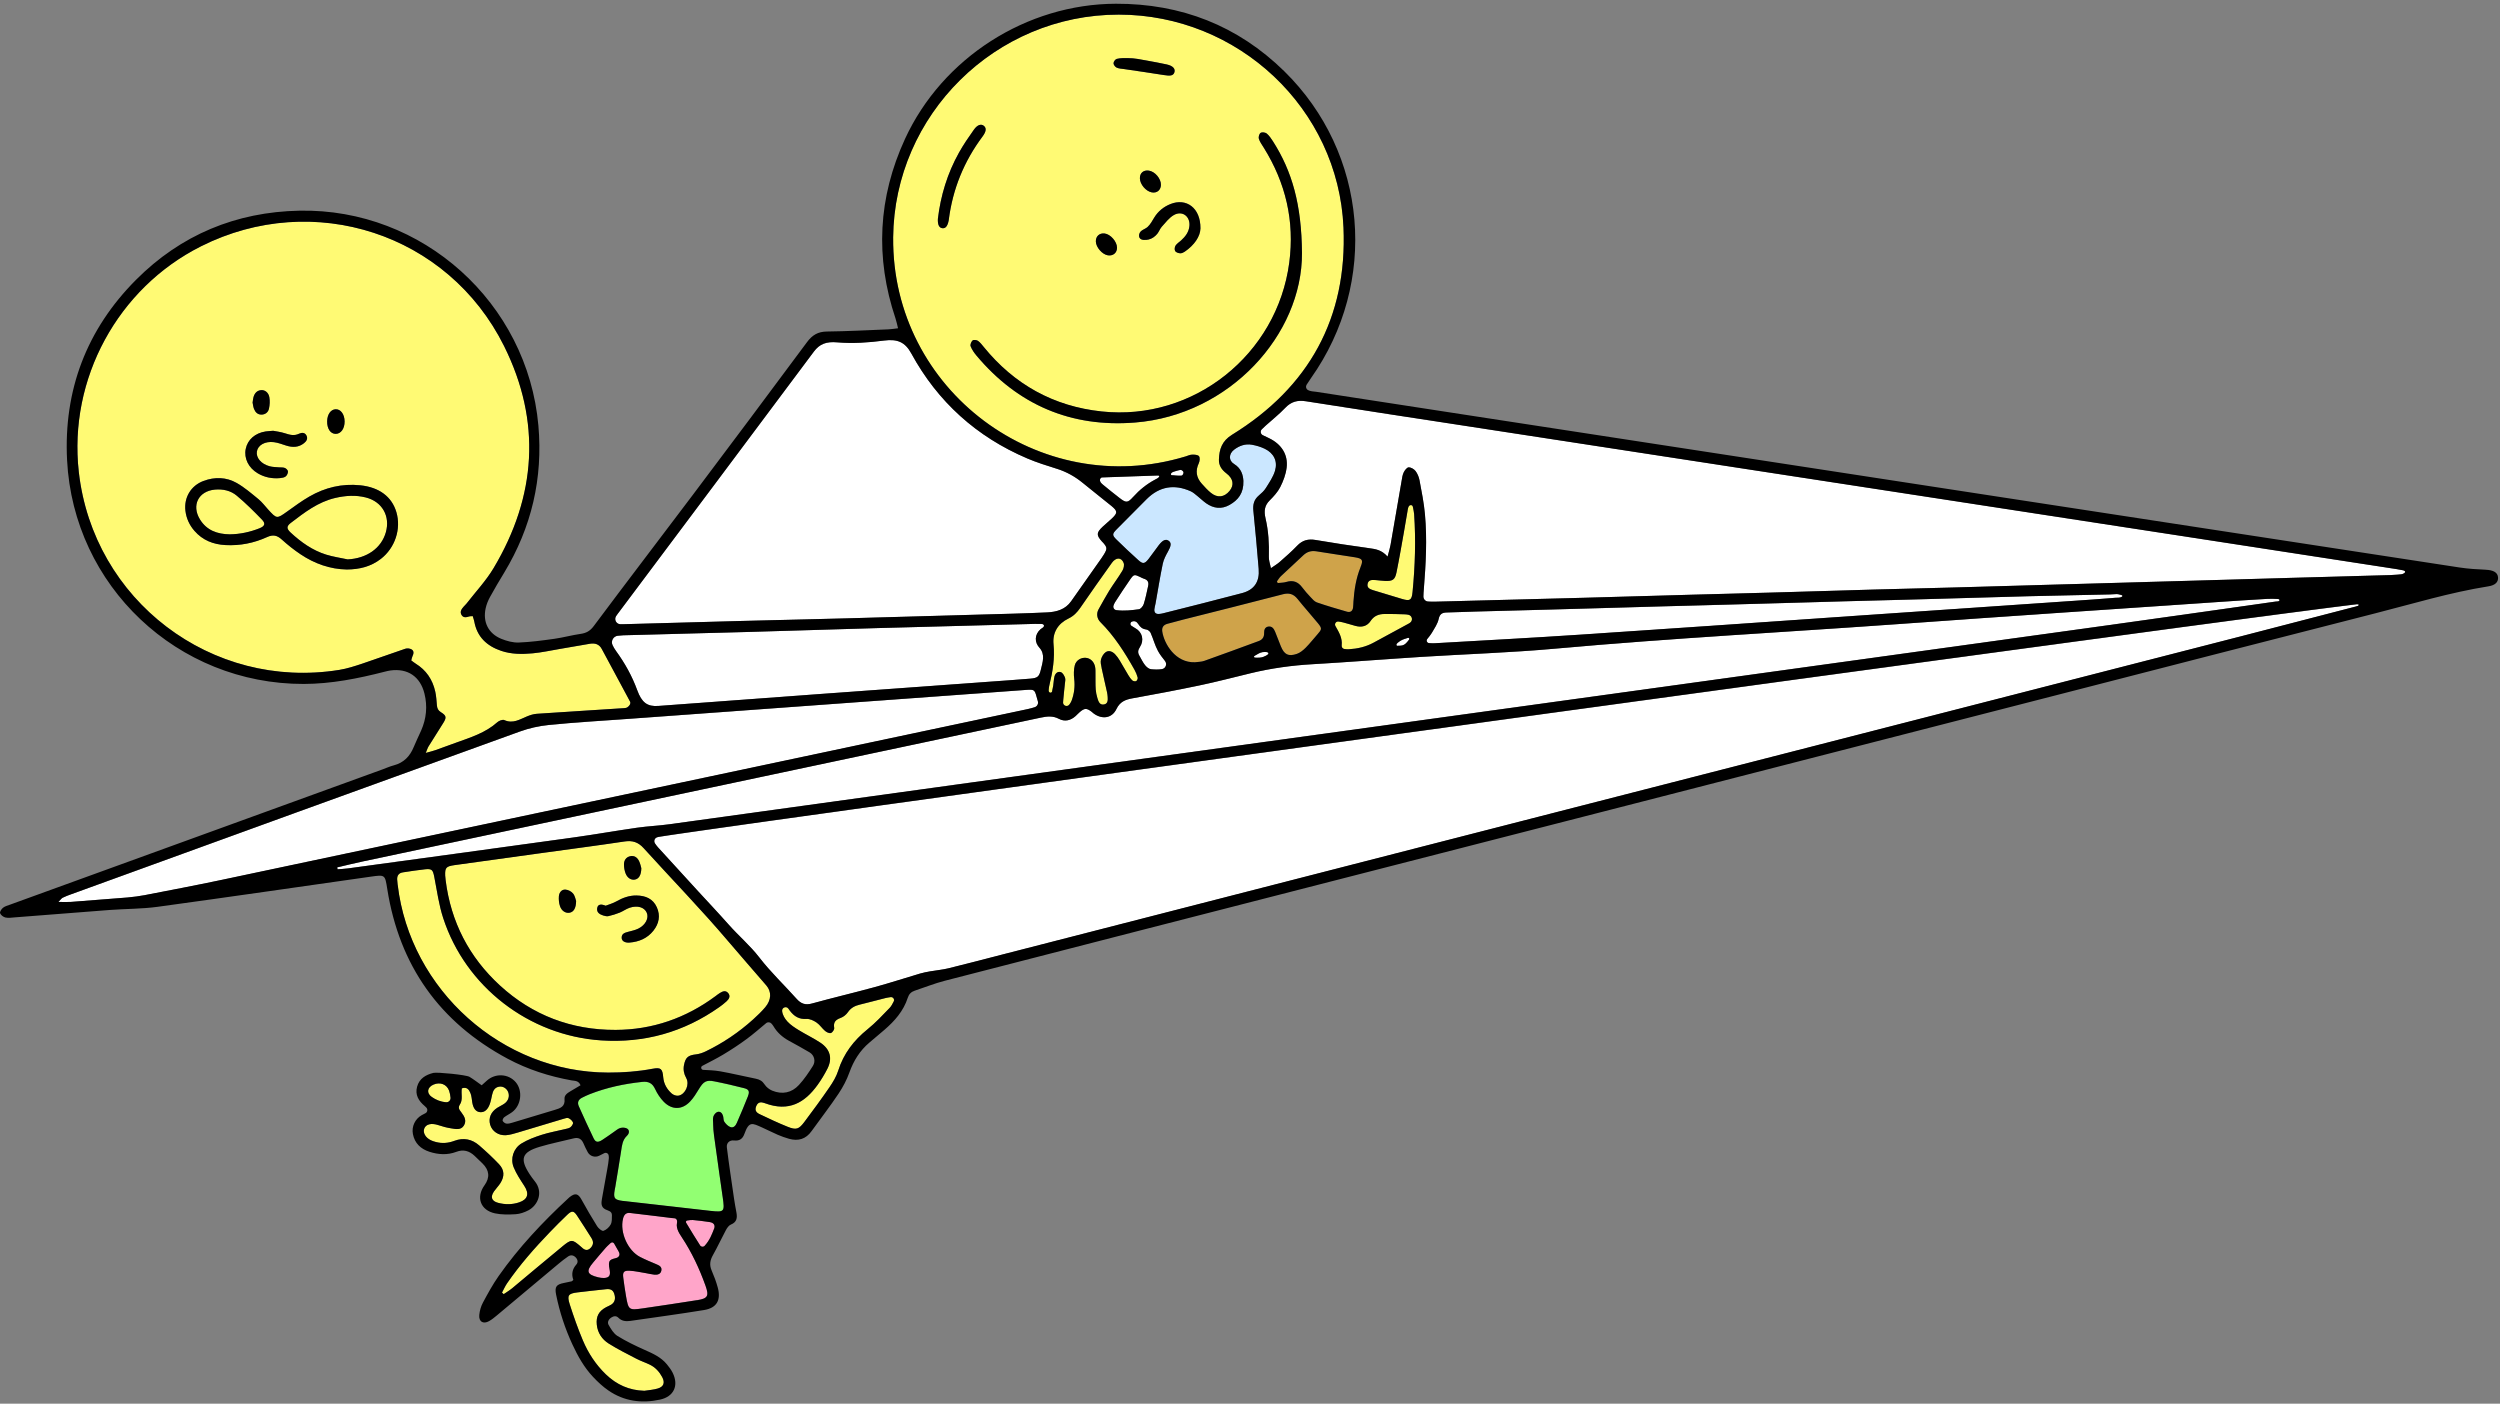
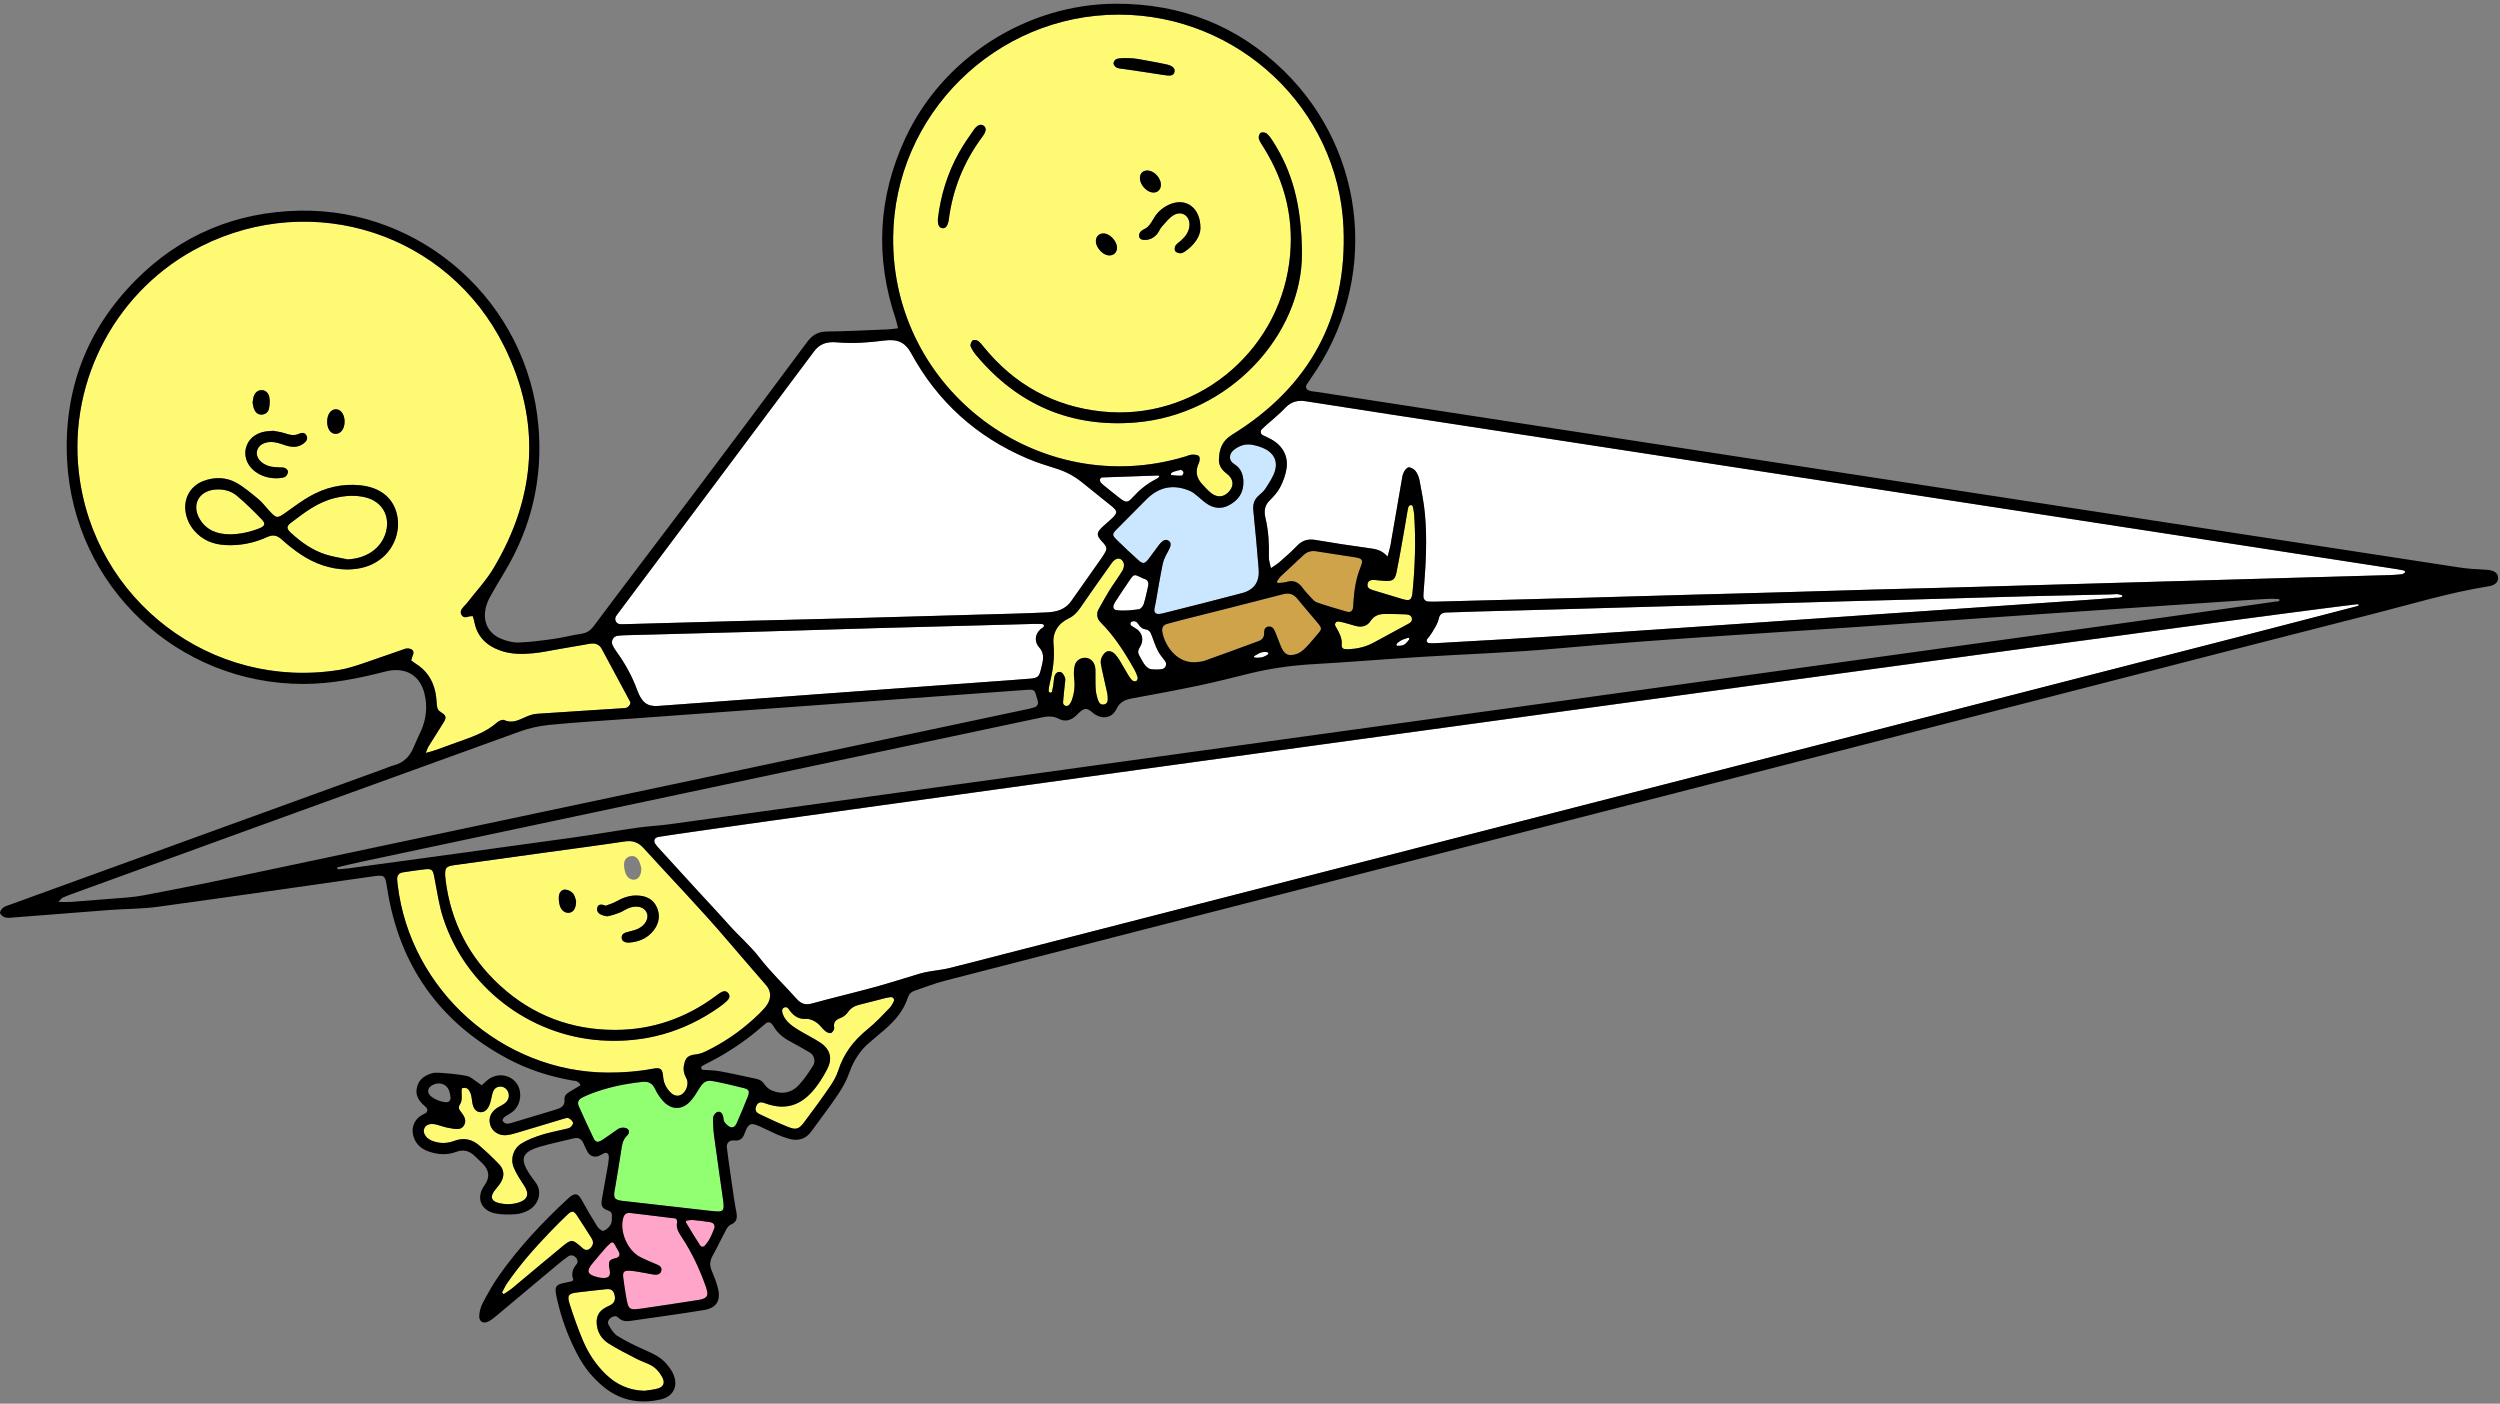
<svg xmlns="http://www.w3.org/2000/svg" width="602" height="338" viewBox="0 0 602 338" fill="none">
  <rect x="0" y="0" width="602" height="338" fill="#808080" stroke="none" />
  <g clip-path="url(#clip0_1820_13302)">
    <path d="M268.144 145.785C267.956 146.29 268.28 146.854 268.817 146.919C270.791 147.172 272.533 146.932 274.248 146.705C274.695 146.647 275.258 145.953 275.42 145.441C275.873 144.009 276.164 142.518 276.488 141.047C276.682 140.166 276.332 139.596 275.445 139.343C275.122 139.252 274.824 139.064 274.513 138.915C273.18 138.28 273.012 138.286 272.164 139.505C270.914 141.306 269.704 143.141 268.519 144.988C268.37 145.214 268.267 145.474 268.15 145.778L268.144 145.785Z" fill="white" />
    <path d="M272.85 119.667C274.364 117.975 276.151 116.537 278.151 115.474C278.475 115.305 278.799 115.17 279.051 114.891C279.258 114.664 279.122 114.489 278.857 114.489C278.52 114.489 278.184 114.515 277.847 114.522C277.18 114.548 276.513 114.566 275.847 114.592C274.533 114.638 273.219 114.684 271.905 114.729C270.662 114.774 269.419 114.813 268.176 114.858C267.561 114.877 266.94 114.904 266.325 114.923L265.399 114.956C265.205 114.962 265.043 115.073 264.953 115.235C264.914 115.299 264.888 115.371 264.875 115.448C264.784 115.993 265.16 116.349 265.542 116.66C266.869 117.755 268.208 118.838 269.568 119.888C271.147 121.113 271.536 121.113 272.843 119.654L272.85 119.667Z" fill="white" />
    <path d="M307.021 113.381C307.72 111.06 306.743 109.129 304.574 108.073C303.597 107.6 302.516 107.276 301.441 107.088C299.875 106.809 298.425 107.334 297.182 108.28C295.875 109.278 295.81 110.898 297.163 111.722C298.949 112.81 299.325 114.45 299.415 115.798C299.506 118.805 298.114 120.425 296.088 121.579C294.159 122.674 292.237 122.447 290.45 121.19C289.725 120.678 289.084 120.036 288.385 119.485C287.854 119.064 287.337 118.572 286.728 118.3C282.779 116.53 279.213 117.114 276.119 120.192C273.678 122.616 271.251 125.059 268.843 127.515C267.82 128.552 267.794 128.883 268.836 129.913C270.552 131.605 272.312 133.251 274.099 134.864C275.212 135.869 275.64 135.798 276.604 134.566C277.452 133.484 278.222 132.337 279.064 131.248C280.009 130.03 280.734 129.738 281.427 130.224C282.126 130.71 282.009 131.475 281.265 132.791C280.734 133.724 280.21 134.728 279.996 135.765C279.336 138.928 278.831 142.129 278.261 145.311C278.177 145.784 278.022 146.251 277.976 146.724C277.905 147.495 278.3 147.891 279.077 147.845C279.42 147.826 279.763 147.761 280.093 147.677C286.43 146.07 292.78 144.501 299.105 142.816C302.056 142.026 303.345 140.049 303.092 136.997C302.704 132.33 302.296 127.658 301.817 123.005C301.662 121.508 301.959 120.309 303.131 119.317C303.759 118.786 304.4 118.209 304.827 117.522C305.655 116.193 306.581 114.852 307.028 113.381H307.021Z" fill="#CBE7FF" />
    <path d="M109.844 178.83C113.339 177.566 116.906 176.477 119.767 173.911C120.175 173.548 121.036 173.211 121.443 173.399C123.521 174.345 125.159 173.23 126.92 172.505C127.664 172.2 128.473 171.941 129.269 171.882C136.273 171.403 143.277 170.988 150.275 170.521C150.521 170.508 150.851 170.463 151.058 170.333C151.265 170.204 151.485 169.983 151.621 169.783C151.731 169.621 151.802 169.426 151.802 169.232C151.802 169.018 151.673 168.849 151.576 168.668C151.343 168.227 151.103 167.793 150.87 167.352C150.398 166.477 149.932 165.596 149.459 164.721C148.514 162.965 147.575 161.215 146.63 159.459C146.054 158.389 145.478 157.32 144.902 156.251C144.294 155.117 143.271 154.818 142.093 155.006C139.652 155.408 137.212 155.855 134.772 156.27C132.603 156.64 130.441 157.119 128.26 157.32C125.722 157.553 123.159 157.56 120.693 156.724C117.249 155.557 114.886 153.38 114.213 149.653C114.142 149.258 113.993 148.876 113.838 148.364C113.417 148.39 113.203 148.364 113.022 148.428C112.342 148.642 111.63 148.85 111.164 148.111C110.659 147.314 111.145 146.672 111.656 146.082C111.883 145.823 112.148 145.596 112.362 145.324C114.55 142.499 117.042 139.854 118.861 136.808C129.198 119.479 130.396 101.449 121.398 83.349C107.908 56.214 75.445 45.715 48.414 59.305C28.334 69.395 16.482 91.262 18.974 113.594C22.437 144.553 50.983 166.283 81.718 161.312C83.602 161.008 85.453 160.405 87.272 159.796C90.728 158.649 94.146 157.378 97.603 156.218C98.056 156.069 98.736 156.147 99.137 156.393C99.752 156.782 99.61 157.45 99.312 158.059C99.169 158.351 99.124 158.681 99.034 159.031C99.435 159.323 99.752 159.588 100.095 159.802C102.639 161.371 104.18 163.658 104.814 166.549C105.047 167.618 105.112 168.726 105.209 169.821C105.267 170.547 105.474 171.072 106.167 171.494C107.526 172.33 107.565 172.79 106.717 174.131C105.539 175.991 104.354 177.851 103.202 179.724C102.976 180.093 102.853 180.528 102.529 181.305C103.539 181.02 104.18 180.878 104.801 180.657C106.491 180.068 108.167 179.439 109.85 178.83H109.844ZM80.792 98.546C82.022 98.481 82.967 99.745 82.98 101.482C82.993 103.212 82.087 104.469 80.838 104.469C79.588 104.469 78.747 103.232 78.779 101.443C78.811 99.797 79.634 98.604 80.792 98.546ZM61.049 95.63C61.315 94.716 61.858 94.048 62.875 93.951C63.774 93.867 64.661 94.515 64.862 95.649C65.017 96.55 64.966 97.541 64.765 98.436C64.577 99.265 63.904 99.829 62.965 99.842C62.014 99.855 61.47 99.239 61.159 98.436C60.971 97.937 60.92 97.386 60.829 96.952C60.913 96.433 60.939 96.025 61.049 95.636V95.63ZM59.172 108.105C59.625 105.876 61.412 104.294 63.962 103.899C64.435 103.828 64.92 103.808 65.788 103.737C66.5 103.88 67.606 104.003 68.636 104.346C69.781 104.722 70.85 105.014 72.021 104.443C72.668 104.126 73.413 104.119 73.808 104.904C74.183 105.649 73.795 106.252 73.225 106.705C71.924 107.755 70.468 107.788 68.933 107.301C67.956 106.99 66.972 106.602 65.969 106.478C63.807 106.206 62.111 107.191 61.858 108.708C61.612 110.218 62.868 111.734 64.933 112.285C65.652 112.48 66.428 112.467 67.173 112.544C67.652 112.59 68.163 112.519 68.591 112.687C68.921 112.817 69.335 113.231 69.341 113.53C69.354 113.931 69.115 114.469 68.798 114.722C68.454 115.001 67.917 115.085 67.445 115.13C65.548 115.312 63.742 114.968 62.085 113.99C59.839 112.674 58.706 110.38 59.166 108.105H59.172ZM91.7 134.579C89.311 136.426 86.553 137.113 83.492 137.126C79.472 137.055 75.743 135.733 72.364 133.464C70.772 132.395 69.251 131.19 67.833 129.9C66.72 128.889 65.736 128.669 64.318 129.317C61.153 130.768 57.787 131.429 54.285 131.248C51.346 131.092 48.783 130.094 46.815 127.82C45.611 126.426 44.866 124.825 44.646 122.998C44.264 119.79 45.973 116.945 48.996 115.811C51.715 114.793 54.479 114.865 56.984 116.29C58.874 117.36 60.557 118.824 62.247 120.205C63.088 120.892 63.761 121.799 64.499 122.616C66.655 124.988 66.636 124.968 69.173 123.153C70.908 121.916 72.63 120.632 74.468 119.576C78.255 117.392 82.352 116.4 86.748 116.854C91.298 117.327 94.341 119.583 95.441 123.315C96.638 127.366 95.124 131.928 91.7 134.579Z" fill="#FFFA74" />
    <path d="M282.313 114.437C282.54 114.43 282.773 114.476 282.993 114.489C283.479 114.528 283.971 114.56 284.463 114.534C284.773 114.521 284.974 114.074 284.987 113.808C285.006 113.491 284.547 113.095 284.223 113.154C283.841 113.225 283.459 113.329 283.09 113.439C282.773 113.536 282.365 113.62 282.113 113.854C282.067 113.893 282.029 113.951 281.996 114.003C281.957 114.08 281.944 114.165 281.964 114.242C282.009 114.443 282.165 114.43 282.313 114.424V114.437Z" fill="white" />
    <path d="M148.326 156.737C150.45 159.647 152.21 162.809 153.447 166.192C154.541 169.186 155.874 170.191 158.547 169.99C184.893 168.013 211.252 166.115 237.604 164.203C241.106 163.95 244.608 163.71 248.103 163.419C249.864 163.27 250.239 162.946 250.64 161.261C251.061 159.478 251.76 157.579 250.297 155.966C250.032 155.674 249.812 155.35 249.657 154.987C249.32 154.203 249.352 153.322 249.741 152.563C249.941 152.168 250.233 151.818 250.563 151.52C250.822 151.293 251.56 150.988 251.365 150.541C251.301 150.386 251.139 150.295 250.977 150.263C250.725 150.211 250.44 150.263 250.187 150.25C249.896 150.237 249.605 150.224 249.313 150.23C244.433 150.353 239.552 150.489 234.665 150.619C226.826 150.826 218.987 151.021 211.148 151.248C200.901 151.546 190.661 151.876 180.414 152.168C170.303 152.453 160.198 152.693 150.087 152.978C149.653 152.991 149.226 153.03 148.76 153.088C147.685 153.218 147.051 154.365 147.511 155.344C147.744 155.83 147.977 156.251 148.333 156.737H148.326Z" fill="white" />
    <path d="M56.99 119.343C55.541 118.138 53.676 117.716 51.741 117.898C47.786 118.274 46.07 121.663 48.135 125.059C49.779 127.755 52.356 128.623 55.301 128.675C57.851 128.643 60.259 128.111 62.57 127.185C63.768 126.705 63.975 126.064 63.095 125.15C61.14 123.134 59.146 121.138 56.99 119.349V119.343Z" fill="#FFFA74" />
    <path d="M149.407 150.321C149.556 150.321 149.712 150.321 149.86 150.321C159.279 150.068 168.697 149.79 178.116 149.543C186.641 149.317 195.166 149.135 203.697 148.908C214.352 148.623 225.013 148.312 235.668 148.007C241.17 147.852 246.672 147.742 252.168 147.47C254.382 147.359 256.525 146.789 257.929 144.786C260.143 141.63 262.37 138.487 264.59 135.331C265.024 134.709 265.477 134.1 265.865 133.452C266.648 132.149 266.61 131.812 265.658 130.71C265.567 130.607 265.457 130.522 265.367 130.419C263.969 128.857 263.988 128.286 265.542 126.822C266.241 126.161 266.992 125.552 267.697 124.897C269.16 123.523 269.16 123.082 267.6 121.812C265.328 119.959 263.004 118.163 260.739 116.297C258.894 114.774 256.783 113.601 254.498 112.888C252.097 112.136 249.676 111.378 247.359 110.393C235.15 105.195 225.797 96.757 219.44 85.112C217.958 82.396 216.113 81.586 212.902 82.007C209.154 82.5 205.367 82.772 201.6 82.442C199.024 82.215 197.38 82.785 195.962 84.69C180.245 105.772 164.464 126.809 148.708 147.858C148.592 148.007 148.482 148.169 148.378 148.325C147.802 149.167 148.385 150.315 149.407 150.328V150.321Z" fill="white" />
    <path d="M274.338 157.852C274.785 158.623 275.161 159.452 275.704 160.146C276.06 160.6 276.636 161.092 277.154 161.144C278.009 161.228 278.883 161.274 279.802 161.118C280.708 160.969 281.103 159.874 280.527 159.154C279.886 158.344 279.29 157.586 278.837 156.75C278.093 155.376 277.705 153.814 277.064 152.382C276.902 152.013 276.397 151.617 276.009 151.572C275.089 151.462 274.572 151.021 274.086 150.256C273.698 149.641 273.18 149.44 272.558 149.679C272.131 149.848 272.066 150.431 272.448 150.69C272.791 150.917 273.096 151.125 273.419 151.3C275.096 152.239 275.53 154.197 274.474 155.804C274.008 156.51 273.911 157.126 274.326 157.852H274.338Z" fill="white" />
    <path d="M266.254 157.055C267.004 156.543 267.872 156.899 268.487 157.541C268.914 157.981 269.277 158.493 269.594 159.018C270.312 160.191 270.966 161.403 271.685 162.583C271.969 163.049 272.287 163.516 272.681 163.879C272.882 164.06 273.374 164.145 273.594 164.021C273.814 163.898 274.021 163.419 273.95 163.172C273.775 162.518 273.504 161.87 273.173 161.274C270.856 157.152 268.331 153.166 264.959 149.803C264.143 148.986 263.969 147.729 264.538 146.731C265.393 145.24 266.189 143.711 267.095 142.259C268.118 140.626 269.29 139.083 270.273 137.431C270.584 136.912 270.772 136.07 270.565 135.551C270.014 134.165 268.713 134.171 267.729 135.551C265.166 139.135 262.622 142.732 260.13 146.368C259.373 147.476 258.525 148.357 257.282 148.954C254.731 150.185 253.411 152.363 253.683 155.143C254.013 158.506 253.495 161.721 252.699 164.942C252.621 165.246 252.582 165.551 252.544 165.862C252.518 166.121 252.446 166.432 252.628 166.659C252.628 166.659 252.634 166.672 252.641 166.672C252.751 166.795 252.945 166.847 253.1 166.789C253.398 166.679 253.346 166.393 253.404 166.147C253.482 165.81 253.553 165.467 253.612 165.123C253.735 164.378 253.728 163.607 253.922 162.881C254.117 162.155 254.725 161.604 255.456 161.876C255.903 162.038 256.266 162.699 256.453 163.211C256.609 163.626 256.466 164.164 256.421 164.644C256.298 165.946 256.13 167.242 256.026 168.551C256.007 168.765 255.981 168.986 255.981 169.206C255.987 169.99 257.016 170.314 257.489 169.686C257.709 169.394 257.91 169.096 258.033 168.759C258.661 167.067 258.894 165.318 258.667 163.484C258.538 162.414 258.544 161.267 258.803 160.237C259.114 158.992 260.35 158.305 261.489 158.422C262.557 158.526 263.438 159.336 263.69 160.58C263.813 161.176 263.768 161.811 263.781 162.427C263.8 163.626 263.755 164.838 263.839 166.03C263.891 166.75 264.046 167.45 264.253 168.143C264.493 168.94 264.81 169.88 265.891 169.64C266.791 169.439 266.771 168.59 266.726 167.858C266.7 167.482 266.655 167.113 266.577 166.743C266.157 164.793 265.671 162.848 265.27 160.891C265.134 160.224 264.946 159.485 265.101 158.856C265.27 158.195 265.697 157.443 266.241 157.068L266.254 157.055Z" fill="#FFFA74" />
    <path d="M136.921 269.256C136.61 269.113 136.112 269.282 135.723 269.399C132.034 270.5 128.35 271.628 124.661 272.723C123.741 272.995 122.803 273.28 121.858 273.352C120.039 273.488 118.485 272.393 118.039 270.831C117.592 269.262 118.2 267.772 119.735 266.767C120.311 266.391 120.958 266.126 121.508 265.724C122.44 265.043 122.751 263.961 122.382 262.989C122.058 262.121 121.159 261.537 120.278 261.654C119.133 261.81 118.712 262.639 118.498 263.644C118.336 264.382 118.207 265.134 117.954 265.841C117.456 267.24 116.634 267.895 115.631 267.811C114.601 267.72 113.974 266.936 113.728 265.452C113.605 264.706 113.572 263.929 113.3 263.242C112.97 262.419 112.446 261.641 111.216 262.069C110.97 263.371 111.553 264.836 110.705 266.035C110.433 266.424 110.426 266.942 110.705 267.325C110.873 267.564 111.022 267.772 111.177 267.973C111.876 268.893 112.388 269.885 111.721 271.006C111.002 272.205 109.688 271.874 108.646 271.706C107.61 271.544 106.601 271.271 105.604 270.941C103.85 270.345 102.51 270.708 102.141 271.822C101.817 272.814 102.484 273.967 103.785 274.59C104.154 274.765 104.555 274.888 104.95 274.991C106.465 275.393 107.96 275.264 109.41 274.719C111.624 273.883 113.643 274.304 115.385 275.808C117.048 277.24 118.66 278.75 120.175 280.345C121.482 281.718 121.528 283.261 120.498 284.888C120.058 285.581 119.463 286.171 118.99 286.845C118.032 288.206 118.343 289.21 119.929 289.638C121.618 290.092 123.347 290.085 125.017 289.528C127.12 288.821 127.483 287.441 126.259 285.562C125.327 284.129 124.35 282.678 123.709 281.109C122.842 278.997 123.631 276.553 125.573 275.354C127.056 274.441 128.752 273.812 130.415 273.274C132.241 272.684 134.15 272.354 136.021 271.9C136.487 271.783 137.011 271.712 137.374 271.44C137.697 271.194 138.079 270.61 137.989 270.319C137.846 269.885 137.367 269.463 136.927 269.256H136.921Z" fill="#FFFA74" />
    <path d="M285.466 109.913C285.99 109.751 286.521 109.486 287.052 109.473C287.621 109.46 288.418 109.499 288.709 109.848C288.981 110.185 288.897 111.034 288.67 111.514C287.796 113.361 288.049 114.994 289.382 116.472C290.068 117.237 290.767 118.021 291.564 118.662C293.162 119.959 294.807 119.751 296.082 118.196C297.228 116.796 296.988 115.241 295.318 113.983C294.198 113.134 293.473 112.078 293.512 110.678C293.59 108.196 294.224 106.193 296.671 104.683C315.21 93.258 324.44 76.511 323.508 54.775C322.272 26.111 298.121 3.525 269.393 3.512C239.72 3.506 215.323 27.614 215.064 57.218C214.741 93.958 250.297 120.574 285.459 109.907L285.466 109.913ZM289.065 55.002C289.02 56.907 287.615 59.001 285.323 60.562C284.993 60.789 284.56 61.01 284.191 60.984C283.763 60.958 283.181 60.763 282.98 60.446C282.786 60.135 282.844 59.474 283.064 59.143C283.388 58.644 283.951 58.301 284.411 57.886C285.459 56.94 286.288 55.851 286.417 54.393C286.631 52.086 284.689 50.621 282.676 51.761C281.537 52.403 280.676 53.576 279.763 54.574C279.31 55.073 279.09 55.78 278.656 56.305C278.119 56.953 277.413 57.465 276.585 57.659C275.957 57.802 274.766 57.918 274.41 57.251C274.267 56.985 274.254 56.661 274.332 56.369C274.591 55.371 275.672 55.255 276.345 54.639C277.031 54.01 277.472 53.161 277.951 52.371C278.87 50.861 280.21 49.778 281.854 49.117C285.628 47.607 289.117 49.986 289.071 54.989L289.065 55.002ZM274.487 42.928C274.474 41.664 275.335 40.913 276.617 41.081C278.119 41.276 279.614 43.051 279.549 44.568C279.491 45.819 278.559 46.557 277.323 46.318C275.899 46.039 274.5 44.373 274.481 42.928H274.487ZM268.914 14.18C269.801 13.959 270.681 14.005 271.575 13.998H271.6C273.167 13.998 274.623 14.316 276.151 14.588C277.737 14.873 279.323 15.171 280.896 15.508C282.495 15.852 283.071 16.61 282.767 17.465C282.495 18.23 281.796 18.327 280.229 18.068C277.051 17.543 273.86 17.109 270.668 16.629C270.06 16.539 269.406 16.526 268.862 16.273C268.506 16.111 268.105 15.573 268.118 15.216C268.131 14.847 268.558 14.264 268.901 14.18H268.914ZM265.969 56.22C267.406 56.376 269.005 58.203 268.979 59.668C268.959 60.893 268.021 61.671 266.791 61.483C265.432 61.275 263.923 59.551 263.884 58.152C263.846 56.907 264.739 56.084 265.975 56.22H265.969ZM265.289 99.09C287.388 101.456 307.552 85.422 310.465 63.213C311.773 53.259 309.604 44.056 304.316 35.56C303.882 34.86 303.37 34.173 303.131 33.408C303.002 33.006 303.235 32.228 303.565 32.008C303.895 31.788 304.691 31.878 305.021 32.157C305.636 32.676 306.115 33.382 306.555 34.075C311.145 41.295 313.417 49.202 313.52 60.932C313.604 80.588 296.101 99.939 273.316 101.754C257.929 102.979 245.119 97.509 235.144 85.636C234.574 84.962 234.05 84.198 233.733 83.388C233.59 83.025 233.875 82.299 234.199 82.001C234.432 81.787 235.17 81.865 235.493 82.085C236.044 82.467 236.471 83.037 236.905 83.569C244.258 92.61 253.715 97.859 265.302 99.097L265.289 99.09ZM228.431 53.11C228.159 54.464 227.667 55.054 226.904 54.95C226.133 54.846 225.771 54.108 225.835 52.714C226.502 47.121 228.133 41.742 230.917 36.759C231.991 34.847 233.241 33.019 234.509 31.23C235.364 30.032 236.244 29.779 236.898 30.297C237.545 30.809 237.507 31.632 236.587 32.857C232.134 38.832 229.402 45.508 228.457 52.902C228.451 52.974 228.438 53.038 228.425 53.103L228.431 53.11Z" fill="#FFFA74" />
-     <path d="M103.979 264.162C104.95 264.836 106.025 265.303 107.41 265.426C108.044 265.478 108.568 264.921 108.484 264.292C108.407 263.689 108.329 263.158 108.148 262.659C107.565 261.084 105.973 260.494 104.413 261.162C102.866 261.823 102.613 263.229 103.979 264.169V264.162Z" fill="#FFFA74" />
    <path d="M326.408 150.716C325.411 150.451 324.428 150.127 323.431 149.874C323.062 149.783 322.693 149.718 322.317 149.66C321.709 149.569 321.262 150.217 321.566 150.749C322.382 152.194 323.275 153.62 323.068 155.395C323.016 155.836 323.301 156.225 323.741 156.277C324.136 156.322 324.46 156.355 324.784 156.335C326.868 156.225 328.868 155.765 330.719 154.767C333.568 153.231 336.416 151.701 339.245 150.14C339.335 150.088 339.419 150.036 339.503 149.978C340.319 149.433 340.08 148.228 339.122 148.02C338.798 147.949 338.468 147.936 338.144 147.917C336.565 147.839 334.979 147.845 333.399 147.845C332.014 147.845 330.862 148.286 330.046 149.504C329.166 150.826 327.871 151.099 326.402 150.71L326.408 150.716Z" fill="#FFFA74" />
    <path d="M338.578 153.743C338.28 153.827 337.982 153.931 337.697 154.061C337.432 154.184 337.173 154.326 336.94 154.501C336.733 154.65 336.442 154.871 336.312 155.091C336.26 155.182 336.247 155.305 336.299 155.402C336.403 155.59 336.636 155.486 336.804 155.493C336.972 155.493 337.147 155.493 337.315 155.48C337.6 155.454 337.885 155.383 338.138 155.234C338.39 155.084 338.61 154.884 338.798 154.657C338.966 154.456 339.186 154.223 339.322 154.002C339.374 153.918 339.393 153.814 339.361 153.73C339.355 153.711 339.342 153.691 339.335 153.678C339.193 153.471 338.772 153.691 338.584 153.743H338.578Z" fill="white" />
    <path d="M326.201 134.184C323.152 133.685 320.09 133.277 317.048 132.765C315.792 132.551 314.77 132.83 313.85 133.711C312.057 135.415 310.225 137.068 308.432 138.766C308.063 139.116 307.804 139.576 307.5 139.991C307.559 140.127 307.617 140.263 307.675 140.399C308.374 140.315 309.099 140.328 309.766 140.127C311.365 139.647 312.569 140.088 313.553 141.404C314.168 142.227 314.854 143.004 315.559 143.75C316.025 144.242 316.511 144.851 317.113 145.059C319.508 145.882 321.948 146.601 324.382 147.301C325.178 147.528 325.722 147.139 325.832 146.29C325.897 145.817 325.89 145.331 325.923 144.851C326.117 142.032 326.544 139.265 327.619 136.614C328.344 134.839 328.143 134.502 326.214 134.184H326.201Z" fill="#CFA34A" />
    <path d="M331.088 142.253C333.257 142.914 335.425 143.575 337.6 144.223C339.51 144.793 339.944 144.547 340.138 142.557C340.746 136.316 340.953 130.069 340.52 123.808C340.481 123.29 340.358 122.791 340.267 122.285C340.222 122.013 340.17 121.734 339.931 121.65C339.859 121.624 339.775 121.611 339.665 121.624C339.044 121.689 338.992 122.732 338.901 123.199C338.597 124.819 338.358 126.452 338.066 128.079C337.484 131.326 336.934 134.586 336.273 137.82C335.904 139.608 335.348 139.952 333.522 139.881C332.765 139.855 332.021 139.731 331.263 139.68C330.428 139.621 329.49 139.544 329.295 140.645C329.127 141.624 329.956 141.883 330.687 142.129C330.817 142.175 330.952 142.207 331.082 142.246L331.088 142.253Z" fill="#FFFA74" />
    <path d="M281.109 150.211C280.177 150.463 279.731 151.079 279.873 152.051C280.307 155.006 283.032 159.634 287.744 159.472C288.489 159.368 289.278 159.387 289.978 159.141C294.373 157.579 298.755 155.966 303.131 154.352C303.992 154.034 304.426 153.399 304.4 152.447C304.38 151.714 304.568 151.008 305.41 150.878C306.335 150.736 306.756 151.423 307.06 152.148C307.539 153.289 307.953 154.456 308.42 155.603C309.242 157.618 310.219 158.15 312.277 157.456C313.074 157.191 313.812 156.575 314.42 155.959C315.436 154.942 316.317 153.788 317.275 152.712C318.31 151.552 318.369 151.312 317.372 150.088C315.76 148.117 314.045 146.238 312.465 144.248C311.481 143.011 310.42 142.7 308.866 143.108C300.891 145.188 292.884 147.178 284.896 149.2C283.634 149.517 282.372 149.861 281.109 150.204V150.211Z" fill="#CFA34A" />
    <path d="M304.542 156.99C304.186 156.983 303.83 157.048 303.493 157.171C303.189 157.288 302.904 157.45 302.633 157.619C302.464 157.722 301.882 157.962 301.946 158.189C302.011 158.422 302.594 158.364 302.788 158.37C303.112 158.377 303.435 158.364 303.746 158.299C304.083 158.234 304.406 158.111 304.704 157.949C304.924 157.826 305.675 157.495 305.351 157.152C305.183 156.977 304.756 156.99 304.536 156.983L304.542 156.99Z" fill="white" />
    <path d="M88.081 119.783C85.628 119.168 83.194 119.336 80.74 119.9C76.578 120.859 73.322 123.4 70.04 125.901C68.966 126.724 68.972 127.295 70.008 128.26C72.5 130.567 75.245 132.525 78.52 133.549C80.21 134.074 81.99 134.326 83.725 134.702C88.301 134.469 91.81 132.039 92.91 128.189C94.023 124.288 92.017 120.775 88.081 119.79V119.783Z" fill="#FFFA74" />
    <path d="M170.911 294.279C169.558 294.072 168.192 293.903 166.826 293.78C166.438 293.748 166.043 293.819 165.474 293.897C165.221 293.929 165.085 294.221 165.215 294.435C166.373 296.34 167.403 298.083 168.587 299.904C168.833 300.28 169.37 300.326 169.675 299.995C170.898 298.654 171.416 297.254 171.947 295.886C172.296 294.985 171.804 294.415 170.905 294.279H170.911Z" fill="#FFA5C9" />
    <path d="M164.179 297.921C163.784 297.324 163.383 296.715 163.15 296.035C163.04 295.711 162.969 295.367 162.962 295.024C162.956 294.667 163.085 294.35 163.04 293.993C163.04 293.941 163.027 293.896 163.007 293.844C162.969 293.708 162.904 293.585 162.8 293.494C162.671 293.377 162.509 293.339 162.341 293.339C162.14 293.339 161.946 293.313 161.745 293.287C161.311 293.235 160.878 293.177 160.45 293.125C159.596 293.021 158.742 292.911 157.887 292.807C155.829 292.554 153.77 292.308 151.712 292.068C150.696 291.952 150.242 292.541 150.016 293.475C149.226 296.722 151.155 301.128 154.139 302.664C155.414 303.325 156.754 303.87 158.081 304.427C158.761 304.712 159.402 305.043 159.266 305.879C159.111 306.825 158.334 307 157.525 306.916C156.845 306.851 156.172 306.663 155.499 306.553C154.21 306.346 152.922 306.047 151.628 305.976C150.204 305.898 149.899 306.307 150.087 307.681C150.281 309.113 150.475 310.545 150.721 311.971C151.33 315.457 151.395 315.529 154.819 315.036C159.182 314.414 163.532 313.747 167.882 313.06C170.426 312.658 170.775 312.062 169.882 309.566C168.412 305.471 166.581 301.537 164.173 297.908L164.179 297.921Z" fill="#FFA5C9" />
    <path d="M145.977 310.435C143.659 310.694 141.335 310.921 139.018 311.212C136.856 311.485 136.506 311.919 137.193 314.07C138.138 317.013 139.16 319.936 140.364 322.781C141.659 325.839 143.465 328.6 145.879 330.933C148.469 333.441 151.524 334.802 155.175 334.906C156.256 334.731 157.369 334.666 158.405 334.355C159.829 333.927 160.179 332.949 159.473 331.62C158.787 330.318 157.816 329.248 156.463 328.6C155.414 328.095 154.288 327.725 153.259 327.187C151.006 326.021 148.728 324.887 146.585 323.532C144.973 322.515 143.912 320.959 143.711 318.97C143.51 316.974 144.196 315.704 145.983 314.764C146.41 314.537 146.876 314.381 147.271 314.109C148.1 313.545 148.281 312.651 147.919 311.536C147.601 310.551 146.896 310.337 145.983 310.441L145.977 310.435Z" fill="#FFFA74" />
    <path d="M148.113 299.839C147.99 299.625 147.847 299.288 147.608 299.191C147.575 299.178 147.537 299.165 147.504 299.159C147.161 299.1 146.876 299.47 146.643 299.677C146.384 299.917 146.125 300.157 145.886 300.422C144.837 301.608 143.834 302.827 142.811 304.032C141.07 306.099 141.348 306.916 144.028 307.564C144.488 307.674 144.98 307.752 145.452 307.733C146.637 307.681 147.006 307.188 146.837 305.996C146.74 305.341 146.501 304.486 146.727 303.831C146.909 303.293 147.537 303.144 148.029 303.021C148.398 302.924 148.805 302.846 149.025 302.496C149.42 301.893 148.961 301.323 148.663 300.798C148.482 300.474 148.294 300.15 148.113 299.826V299.839Z" fill="#FFA5C9" />
    <path d="M179.216 262.05C176.815 261.447 174.4 260.87 171.973 260.397C170.044 260.028 169.39 260.468 168.302 262.251C167.662 263.3 167.008 264.389 166.166 265.271C164.231 267.306 161.777 267.325 159.816 265.303C158.968 264.435 158.269 263.352 157.751 262.251C157.091 260.831 156.139 260.371 154.638 260.533C150.301 260.993 146.08 261.894 142.015 263.488C141.374 263.741 140.753 264.039 140.138 264.35C139.258 264.797 138.973 265.504 139.381 266.411C140.546 268.984 141.691 271.563 142.928 274.097C143.413 275.095 143.944 275.18 144.954 274.558C145.951 273.948 146.876 273.229 147.847 272.568C148.359 272.218 148.857 271.764 149.427 271.622C149.945 271.492 150.689 271.537 151.09 271.836C151.66 272.263 151.485 273.028 150.993 273.482C149.873 274.519 149.763 275.873 149.556 277.241C149.116 280.099 148.631 282.95 148.165 285.802C148.087 286.275 147.964 286.748 147.919 287.227C147.802 288.472 148.067 288.828 149.284 289.094C149.686 289.178 150.1 289.204 150.514 289.256C157.35 290.034 164.185 290.824 171.028 291.589C174.445 291.971 174.536 291.822 174.031 288.329C174.012 288.187 173.992 288.037 173.966 287.895C173.688 285.964 173.416 284.032 173.144 282.101C172.872 280.17 172.607 278.232 172.335 276.301C172.199 275.335 172.07 274.37 171.934 273.404C171.811 272.516 171.753 271.635 171.727 270.74C171.727 270.688 171.727 270.63 171.727 270.578C171.714 270.021 171.61 269.431 171.778 268.887C171.914 268.44 172.361 267.902 172.782 267.772C173.468 267.558 173.928 268.096 174.115 268.757C174.245 269.217 174.174 269.794 174.426 270.151C174.788 270.663 175.293 271.207 175.863 271.414C176.633 271.699 177.138 271.09 177.429 270.41C178.349 268.258 179.294 266.113 180.135 263.929C180.556 262.834 180.304 262.341 179.223 262.069L179.216 262.05Z" fill="#92FF72" />
    <path d="M566.962 145.584C566.626 145.623 566.296 145.661 565.959 145.707C565.577 145.752 565.195 145.804 564.807 145.849C564.373 145.901 563.946 145.96 563.512 146.011C563.033 146.07 562.554 146.135 562.075 146.193C561.551 146.258 561.02 146.329 560.496 146.394C559.926 146.465 559.35 146.543 558.78 146.614C558.165 146.692 557.544 146.776 556.929 146.854C556.269 146.938 555.602 147.029 554.942 147.113C554.236 147.204 553.531 147.301 552.825 147.392C552.081 147.489 551.33 147.586 550.585 147.683C549.796 147.787 549.006 147.891 548.216 147.995C547.388 148.105 546.559 148.215 545.731 148.325C544.863 148.442 543.996 148.558 543.122 148.669C542.216 148.792 541.309 148.908 540.397 149.031C539.452 149.155 538.507 149.284 537.561 149.407C536.578 149.537 535.6 149.667 534.616 149.803C533.6 149.939 532.577 150.075 531.561 150.211C530.506 150.354 529.457 150.49 528.402 150.632C527.315 150.775 526.227 150.924 525.14 151.066C524.02 151.216 522.9 151.365 521.78 151.52C520.628 151.676 519.476 151.831 518.323 151.987C517.139 152.149 515.954 152.304 514.776 152.466C513.559 152.628 512.349 152.79 511.132 152.959L507.403 153.464C506.134 153.633 504.859 153.808 503.591 153.976C502.289 154.151 500.995 154.326 499.694 154.501C498.367 154.683 497.04 154.858 495.719 155.039L491.667 155.59C490.288 155.778 488.916 155.966 487.537 156.147C486.139 156.335 484.734 156.53 483.336 156.718C481.912 156.912 480.488 157.107 479.064 157.294C477.62 157.489 476.177 157.683 474.727 157.884C473.257 158.085 471.795 158.28 470.332 158.48C468.843 158.681 467.36 158.882 465.872 159.083C464.363 159.291 462.862 159.491 461.353 159.699C459.832 159.906 458.305 160.114 456.783 160.321C455.243 160.528 453.702 160.742 452.162 160.95C450.602 161.163 449.048 161.371 447.488 161.585C445.915 161.799 444.342 162.012 442.769 162.226C441.183 162.44 439.591 162.661 438.005 162.874C436.406 163.095 434.801 163.309 433.202 163.529C431.59 163.749 429.972 163.97 428.36 164.19C426.735 164.41 425.11 164.637 423.479 164.858C421.841 165.084 420.204 165.305 418.566 165.532C416.922 165.758 415.271 165.979 413.627 166.206L408.656 166.886L403.665 167.566C401.995 167.793 400.318 168.027 398.648 168.253C396.972 168.48 395.295 168.714 393.612 168.94L388.563 169.634C386.874 169.867 385.191 170.094 383.501 170.327C381.812 170.561 380.116 170.787 378.426 171.021C376.73 171.254 375.041 171.487 373.345 171.714C371.649 171.947 369.953 172.181 368.257 172.414C366.561 172.647 364.865 172.881 363.169 173.114C361.473 173.347 359.777 173.581 358.081 173.814C356.385 174.047 354.689 174.281 352.993 174.514C351.297 174.747 349.608 174.98 347.912 175.214C346.223 175.447 344.533 175.68 342.844 175.907C341.154 176.141 339.471 176.367 337.782 176.601C336.099 176.834 334.416 177.061 332.739 177.294C331.062 177.527 329.386 177.754 327.709 177.988C326.039 178.214 324.369 178.448 322.699 178.675C321.036 178.901 319.378 179.135 317.715 179.361C316.064 179.588 314.407 179.815 312.756 180.042L307.824 180.722C306.193 180.949 304.555 181.17 302.924 181.396C301.299 181.617 299.681 181.844 298.056 182.064C296.444 182.284 294.832 182.505 293.227 182.731C291.628 182.952 290.036 183.172 288.437 183.393C286.851 183.613 285.272 183.827 283.686 184.047C282.119 184.261 280.553 184.481 278.98 184.695C277.426 184.909 275.873 185.123 274.326 185.337L269.717 185.972C268.202 186.179 266.681 186.393 265.166 186.601C263.664 186.808 262.169 187.015 260.667 187.223C259.185 187.43 257.709 187.631 256.227 187.838C254.77 188.039 253.307 188.24 251.851 188.441C250.414 188.642 248.977 188.836 247.54 189.037C246.122 189.232 244.711 189.426 243.293 189.627C241.902 189.821 240.51 190.009 239.118 190.204C237.752 190.392 236.38 190.58 235.014 190.774C233.674 190.962 232.328 191.144 230.988 191.331C229.674 191.513 228.354 191.694 227.039 191.882C225.751 192.064 224.457 192.239 223.169 192.42L219.382 192.945C218.145 193.114 216.915 193.289 215.679 193.457L212.067 193.956C210.896 194.118 209.724 194.28 208.546 194.449C207.406 194.611 206.261 194.766 205.121 194.928C204.015 195.084 202.901 195.239 201.794 195.395L198.571 195.842C197.529 195.985 196.486 196.134 195.444 196.276C194.441 196.419 193.431 196.555 192.428 196.698C191.457 196.834 190.486 196.97 189.521 197.106L186.725 197.495C185.832 197.618 184.938 197.747 184.039 197.871C183.184 197.994 182.33 198.11 181.469 198.233C180.653 198.35 179.837 198.46 179.022 198.577C178.245 198.687 177.475 198.797 176.698 198.907C175.967 199.011 175.229 199.115 174.497 199.219C173.805 199.316 173.118 199.413 172.426 199.51C171.778 199.601 171.131 199.692 170.484 199.789C169.882 199.873 169.28 199.957 168.678 200.048C168.121 200.126 167.564 200.21 167.008 200.288C166.496 200.359 165.985 200.437 165.474 200.508C165.008 200.573 164.548 200.644 164.082 200.709C163.668 200.767 163.253 200.832 162.833 200.891C162.464 200.942 162.101 201.001 161.732 201.053C161.415 201.098 161.098 201.143 160.781 201.195C160.515 201.234 160.25 201.273 159.984 201.318C159.771 201.351 159.557 201.383 159.344 201.416C159.182 201.441 159.02 201.467 158.865 201.493C158.755 201.513 158.651 201.526 158.541 201.552C158.502 201.558 158.457 201.565 158.418 201.578C158.334 201.597 158.256 201.623 158.172 201.655C157.583 201.882 157.376 202.608 157.732 203.126C157.958 203.457 158.178 203.762 158.431 204.04C161.667 207.611 164.93 211.156 168.186 214.714C170.607 217.352 173.067 219.951 175.442 222.634C177.844 225.349 180.614 227.689 182.86 230.592C185.586 234.124 188.867 237.222 191.845 240.559C192.881 241.713 193.923 242.095 195.483 241.668C200.526 240.281 205.62 239.082 210.669 237.701C214.313 236.703 217.912 235.53 221.531 234.455C222.321 234.221 223.136 234.066 223.945 233.923C225.428 233.664 226.949 233.534 228.405 233.178C232.749 232.115 237.079 230.968 241.41 229.853C275.076 221.201 308.75 212.543 342.416 203.891C373.889 195.803 405.361 187.728 436.833 179.647C471.238 170.807 505.642 161.974 540.047 153.127C549.181 150.781 558.308 148.403 567.435 146.024C567.59 145.986 567.959 145.934 567.979 145.72C568.011 145.383 567.157 145.577 566.956 145.603L566.962 145.584Z" fill="white" />
    <path d="M140.39 300.642C141.141 301.232 141.788 301.038 142.358 300.357C142.986 299.612 142.895 298.847 142.397 298.076C141.245 296.281 140.131 294.466 138.94 292.697C138.157 291.53 137.691 291.485 136.642 292.483C135.192 293.851 133.788 295.27 132.409 296.709C128.687 300.578 125.146 304.602 122.097 309.035C121.625 309.728 121.288 310.513 120.887 311.258C121.023 311.388 121.159 311.511 121.295 311.64C121.987 311.161 122.725 310.726 123.372 310.189C127.392 306.851 131.373 303.462 135.419 300.156C137.633 298.348 137.82 298.413 139.931 300.241C140.086 300.377 140.235 300.526 140.397 300.649L140.39 300.642Z" fill="#FFFA74" />
    <path d="M578.627 137.321C578.064 137.21 577.507 137.1 576.944 137.016C562.593 134.8 548.236 132.583 533.885 130.38C474.086 121.19 414.287 111.994 354.495 102.804C341.161 100.756 327.826 98.734 314.498 96.628C312.465 96.304 310.925 96.699 309.488 98.209C308.025 99.751 306.335 101.08 304.756 102.506C304.458 102.772 304.173 103.05 303.849 103.368C303.409 103.796 303.532 104.541 304.089 104.8C304.639 105.059 305.118 105.286 305.591 105.519C308.575 106.952 310.213 109.479 309.818 112.642C309.617 114.236 309.009 115.843 308.284 117.282C307.675 118.481 306.704 119.537 305.733 120.503C304.536 121.702 304.316 122.985 304.743 124.839C305.442 127.852 305.63 130.95 305.539 134.041C305.513 134.89 305.766 135.558 306.037 136.815C306.937 136.186 307.578 135.823 308.109 135.35C309.552 134.074 311.022 132.816 312.349 131.417C313.624 130.075 315.022 129.719 316.815 130.03C321.087 130.768 325.379 131.404 329.671 132C331.185 132.214 332.674 132.369 334.124 134.028C334.454 132.758 334.707 132 334.843 131.222C335.749 126.063 336.623 120.905 337.516 115.746C337.633 115.072 337.717 114.353 338.015 113.75C338.261 113.244 338.785 112.551 339.206 112.538C339.762 112.519 340.507 112.959 340.869 113.432C341.348 114.068 341.685 114.897 341.827 115.688C342.332 118.39 342.882 121.099 343.128 123.834C343.672 129.816 343.342 135.804 342.863 141.786C342.811 142.401 342.753 143.024 342.753 143.639C342.753 144.268 343.225 144.793 343.847 144.845C344.41 144.89 344.973 144.897 345.536 144.884C349.595 144.78 353.654 144.676 357.712 144.566C365.694 144.359 373.669 144.158 381.65 143.937C390.382 143.698 399.121 143.432 407.853 143.192C413.977 143.024 420.094 142.875 426.217 142.7C434.606 142.46 442.996 142.194 451.385 141.961C457.709 141.786 464.04 141.643 470.37 141.468C479.245 141.222 488.113 140.963 496.988 140.71C504.898 140.483 512.808 140.263 520.718 140.036C530.894 139.744 541.076 139.446 551.252 139.161C559.369 138.934 567.487 138.727 575.597 138.481C576.154 138.461 576.711 138.429 577.268 138.377C577.552 138.351 577.837 138.325 578.122 138.299C578.4 138.273 578.523 138.247 578.763 138.118C578.853 138.066 578.951 138.02 579.028 137.943C579.391 137.58 578.912 137.379 578.627 137.321Z" fill="white" />
    <path d="M214.462 240.119C214.048 240.177 213.64 240.242 213.232 240.339C211.161 240.851 209.109 241.421 207.038 241.92C205.853 242.205 204.895 242.692 204.17 243.741C203.762 244.331 203.102 244.882 202.435 245.122C201.205 245.562 200.616 246.159 200.869 247.546C200.933 247.915 200.448 248.641 200.072 248.764C199.691 248.887 199.043 248.576 198.674 248.265C197.949 247.649 197.412 246.781 196.642 246.256C195.943 245.776 195.01 245.323 194.221 245.375C192.408 245.498 191.211 244.746 190.188 243.391C190.065 243.229 189.949 243.048 189.819 242.873C189.314 242.192 188.227 242.64 188.324 243.482C188.434 244.461 188.958 245.29 189.599 246.003C190.363 246.846 191.386 247.494 192.369 248.096C194.065 249.14 195.884 249.995 197.541 251.097C199.911 252.672 200.487 254.901 199.224 257.37C198.538 258.712 197.755 260.021 196.875 261.246C193.781 265.556 189.942 267.792 184.22 265.679C184.155 265.653 184.09 265.633 184.026 265.614C183.216 265.322 182.543 265.387 182.135 266.269C181.728 267.156 181.889 267.817 182.873 268.291C185.107 269.36 187.346 270.416 189.638 271.337C191.709 272.173 192.35 271.965 193.696 270.164C195.755 267.409 197.794 264.642 199.742 261.803C200.59 260.565 201.393 259.217 201.84 257.805C203.141 253.709 205.588 250.546 208.889 247.87C210.805 246.321 212.507 244.506 214.216 242.724C214.631 242.29 214.909 241.732 215.194 241.175C215.459 240.657 215.025 240.054 214.449 240.138L214.462 240.119Z" fill="#FFFA74" />
    <path d="M345.504 154.897C357.11 154.223 368.723 153.607 380.323 152.842C400.791 151.488 421.252 150.049 441.714 148.643C462.454 147.217 483.187 145.804 503.927 144.372C505.151 144.288 506.374 144.19 507.591 144.093C508.199 144.041 508.814 143.99 509.423 143.944C509.941 143.899 510.491 144.003 510.944 143.704C511.009 143.666 511.073 143.607 511.08 143.536C511.093 143.465 511.048 143.387 510.983 143.348C510.925 143.303 510.847 143.29 510.776 143.27C510.368 143.173 510.005 143.037 509.585 143.063C509.099 143.095 508.614 143.128 508.128 143.141C501.526 143.29 494.917 143.406 488.314 143.581C479.854 143.802 471.393 144.067 462.933 144.301C456.673 144.476 450.414 144.625 444.154 144.8C435.487 145.039 426.819 145.299 418.152 145.538C411.963 145.713 405.769 145.869 399.58 146.037C390.913 146.277 382.245 146.536 373.578 146.776C367.526 146.945 361.473 147.094 355.421 147.262C353.084 147.327 350.747 147.437 348.404 147.489C347.316 147.515 346.695 147.8 346.423 149.058C346.171 150.218 345.426 151.287 344.811 152.343C344.494 152.894 344.073 153.38 343.672 153.879C343.361 154.262 343.614 154.832 344.106 154.864C344.572 154.89 345.038 154.923 345.498 154.897H345.504Z" fill="white" />
-     <path d="M247.553 170.736C248.071 170.625 248.582 170.476 249.139 170.308C249.747 170.126 250.097 169.478 249.922 168.869C249.812 168.487 249.715 168.169 249.631 167.845C249.165 166.108 249.048 166.005 247.229 166.121C245.307 166.244 243.384 166.4 241.462 166.543C211.478 168.727 181.488 170.911 151.505 173.095C145.051 173.568 138.584 173.931 132.15 174.579C129.761 174.819 127.405 175.35 125.146 176.167C89.149 189.167 53.184 202.252 17.207 215.317C16.495 215.576 15.783 215.835 15.103 216.172C14.805 216.321 14.598 216.658 14.067 217.19C15.362 217.19 16.242 217.248 17.116 217.183C21.647 216.846 26.172 216.483 30.703 216.12C31.875 216.023 33.784 215.764 34.943 215.544C40.976 214.377 47.009 213.23 53.023 211.96C92.288 203.664 131.542 195.343 170.801 187.022C196.389 181.597 221.977 176.173 247.559 170.742L247.553 170.736Z" fill="white" />
    <path d="M157.123 257.351C159.117 256.968 159.525 257.344 159.693 259.392C159.829 260.999 160.586 262.289 161.745 263.32C162.146 263.676 162.891 263.929 163.402 263.825C165.066 263.488 166.089 261.097 165.241 259.593C164.665 258.576 164.47 257.545 164.703 256.418C165.079 254.583 165.7 254.104 167.597 253.884C168.393 253.793 169.202 253.514 169.927 253.164C174.109 251.149 177.915 248.563 181.365 245.452C182.388 244.532 183.385 243.573 184.272 242.523C185.747 240.779 185.819 238.796 184.53 237.293C181.495 233.748 178.4 230.248 175.378 226.684C168.84 218.972 161.771 211.707 154.968 204.208C153.673 202.776 152.288 202.329 150.391 202.614C143.789 203.606 137.167 204.468 130.551 205.381C123.528 206.354 116.505 207.313 109.481 208.304C107.39 208.602 107.131 208.92 107.19 210.812C107.222 211.123 107.248 211.538 107.3 211.947C108.562 221.992 112.938 230.469 120.369 237.286C128.227 244.493 137.62 248.031 148.236 247.993C157.091 247.96 165.144 245.16 172.283 239.866C172.613 239.619 172.937 239.36 173.287 239.14C173.953 238.725 174.691 238.362 175.326 239.114C175.954 239.859 175.546 240.553 174.95 241.097C174.394 241.609 173.798 242.076 173.177 242.516C164.639 248.537 155.149 251.201 144.734 250.514C127.366 249.366 112.096 237.604 106.711 221.058C105.675 217.876 105.228 214.493 104.575 211.195C104.231 209.438 104.018 209.14 102.322 209.315C100.542 209.503 98.775 209.788 97.007 210.054C96.037 210.203 95.577 210.806 95.629 211.784C95.648 212.199 95.687 212.608 95.739 213.016C98.723 238.395 120.958 258.219 146.436 258.265C150.029 258.265 153.583 258.018 157.11 257.344L157.123 257.351ZM151.718 206.192C152.735 205.945 153.46 206.483 153.88 207.339C154.204 207.993 154.333 208.739 154.437 209.069C154.405 210.773 153.809 211.655 152.858 211.81C151.984 211.959 151.097 211.441 150.663 210.339C150.398 209.665 150.268 208.894 150.268 208.168C150.268 207.216 150.728 206.431 151.725 206.192H151.718ZM137.173 219.775C136.235 219.957 135.244 219.38 134.849 218.2C134.597 217.455 134.519 216.6 134.577 215.816C134.649 214.947 135.225 214.169 136.131 214.215C136.778 214.247 137.581 214.655 137.989 215.155C138.468 215.744 138.597 216.619 138.727 216.956C138.701 218.706 138.118 219.594 137.173 219.775ZM157.33 224.104C155.874 225.939 153.874 226.787 151.589 226.969C150.437 227.06 149.712 226.593 149.686 225.841C149.653 224.863 150.385 224.616 151.149 224.409C152.01 224.176 152.903 224.001 153.693 223.612C155.447 222.75 156.282 221.078 155.732 219.795C155.168 218.473 153.505 217.941 151.589 218.589C150.754 218.874 150.016 219.432 149.194 219.762C148.32 220.112 147.401 220.391 146.482 220.605C146.106 220.689 145.653 220.579 145.265 220.456C144.436 220.197 143.646 219.743 143.776 218.751C143.925 217.624 144.844 217.688 145.821 218.103C146.682 217.766 147.588 217.513 148.385 217.066C149.912 216.198 151.511 215.608 153.272 215.634C155.414 215.66 157.22 216.418 158.14 218.479C159.033 220.482 158.657 222.406 157.311 224.098L157.33 224.104Z" fill="#FFFA74" />
-     <path d="M153.427 199.309C156.01 198.94 158.632 198.83 161.221 198.473C201.587 192.9 241.947 187.307 282.307 181.72C321.579 176.29 360.852 170.865 400.124 165.434C435.985 160.476 471.853 155.519 507.707 150.541C521.139 148.675 534.558 146.757 547.983 144.851C548.21 144.819 548.747 144.864 548.876 144.624C549.038 144.32 548.669 144.242 548.469 144.229C547.601 144.171 546.74 144.158 545.873 144.21C541.885 144.437 537.904 144.702 533.923 144.974C508.866 146.692 483.796 148.351 458.745 150.159C430.677 152.188 402.571 153.652 374.536 156.186C363.713 157.165 352.838 157.502 341.989 158.189C333.335 158.74 324.693 159.44 316.032 159.939C310.996 160.23 306.037 160.917 301.144 162.11C297.066 163.101 293.007 164.164 288.903 165.026C283.524 166.16 278.112 167.171 272.701 168.15C270.985 168.461 269.684 168.966 268.836 170.729C267.768 172.945 265.451 173.282 263.412 171.844C263.185 171.688 262.998 171.481 262.778 171.319C261.638 170.489 261.146 170.502 260.052 171.422C259.683 171.734 259.36 172.096 259.004 172.421C257.813 173.496 256.401 173.84 254.997 173.095C253.521 172.31 252.116 172.485 250.602 172.803C236.6 175.791 222.592 178.746 208.585 181.714C168.186 190.282 127.787 198.849 87.388 207.423C85.317 207.864 83.258 208.376 81.2 208.855C81.226 209.011 81.252 209.166 81.278 209.322C82.093 209.257 82.909 209.225 83.718 209.115C101.856 206.632 120 204.163 138.131 201.649C143.238 200.942 148.32 200.035 153.427 199.303V199.309Z" fill="white" />
    <path d="M598.473 137.184C596.402 137.094 594.331 136.964 592.279 136.653C554.793 130.924 517.32 125.156 479.841 119.401C436.361 112.72 392.887 106.038 349.407 99.35C338.591 97.684 327.768 96.032 316.958 94.347C316.291 94.243 315.54 94.288 314.886 93.874C314.478 93.614 314.368 93.063 314.627 92.649C314.964 92.124 315.307 91.586 315.676 91.067C332.008 68.009 329.392 36.908 309.235 17.141C298.043 6.169 284.411 0.862 268.72 0.901C247.236 0.952 226.91 13.921 217.925 33.453C211.439 47.549 210.695 61.988 215.647 76.712C215.873 77.393 216.009 78.106 216.249 79.046C215.297 79.156 214.643 79.279 213.983 79.305C209.031 79.506 204.079 79.771 199.127 79.83C196.978 79.856 195.6 80.672 194.331 82.383C185.184 94.722 175.979 107.017 166.742 119.285C158.832 129.79 150.831 140.224 142.967 150.768C142.073 151.961 141.161 152.447 139.795 152.641C137.685 152.946 135.62 153.523 133.509 153.821C130.655 154.222 127.787 154.611 124.92 154.721C123.528 154.773 122.039 154.365 120.725 153.834C117.592 152.563 116.213 149.764 116.951 146.452C117.158 145.525 117.527 144.605 117.987 143.769C119.074 141.779 120.239 139.829 121.418 137.884C128.001 126.977 130.765 115.176 129.645 102.48C127.023 72.921 101.765 50.142 72.099 50.731C56.829 51.036 43.546 56.551 32.768 67.367C20.864 79.311 15.291 93.951 16.152 110.808C17.705 141.144 42.763 164.754 73.141 164.695C79.776 164.682 86.243 163.386 92.657 161.74C93.098 161.63 93.538 161.52 93.984 161.455C98.166 160.872 101.189 162.9 102.212 167.028C102.963 170.061 102.678 173.049 101.409 175.92C100.827 177.242 100.173 178.538 99.629 179.873C98.716 182.122 97.221 183.671 94.813 184.3C93.887 184.539 93.001 184.948 92.094 185.278C62.195 196.134 32.302 206.989 2.409 217.844C1.827 218.058 1.186 218.22 0.726 218.589C0.351 218.888 -0.102 219.581 0.021 219.899C0.195 220.359 0.81 220.825 1.309 220.935C2.027 221.097 2.81 220.961 3.568 220.903C11.187 220.313 18.799 219.691 26.418 219.121C30.256 218.836 34.134 218.881 37.934 218.363C55.055 216.023 72.151 213.534 89.259 211.104C92.767 210.605 92.703 210.618 93.26 214.111C96.179 232.504 105.83 246.146 122.24 254.94C127.069 257.526 132.241 259.185 137.633 260.157C138.384 260.293 139.316 260.164 139.795 261.33C138.96 261.823 138.157 262.309 137.348 262.782C136.616 263.216 135.846 263.728 135.937 264.661C136.112 266.443 134.966 266.852 133.632 267.247C130.202 268.258 126.784 269.321 123.353 270.345C122.9 270.481 122.401 270.624 121.948 270.565C121.612 270.52 121.21 270.215 121.049 269.911C120.952 269.729 121.178 269.224 121.398 269.049C121.994 268.589 122.693 268.264 123.301 267.817C125.502 266.21 125.936 262.685 124.214 260.624C122.46 258.537 119.288 258.355 117.223 260.228C116.828 260.585 116.433 260.941 115.987 261.337C114.951 260.604 114.038 259.891 113.054 259.302C112.239 258.816 105.267 258.129 104.348 258.355C102.516 258.816 100.988 259.703 100.445 261.648C99.888 263.631 100.807 265.108 102.283 266.346C102.419 266.456 102.542 266.58 102.665 266.716C103.053 267.137 102.943 267.817 102.432 268.07C102.115 268.232 101.83 268.375 101.552 268.53C99.946 269.438 99.079 271.272 99.428 273.08C99.856 275.303 101.306 276.664 103.396 277.344C105.539 278.038 107.74 278.18 109.882 277.363C111.585 276.715 112.983 277.13 114.245 278.297C114.906 278.906 115.54 279.535 116.181 280.157C117.851 281.794 118.015 283.544 116.673 285.406C114.563 288.322 115.689 291.427 119.204 292.179C120.79 292.516 122.492 292.483 124.13 292.386C125.191 292.328 126.298 291.939 127.25 291.44C129.509 290.247 130.94 287.072 128.745 284.408C128.311 283.877 127.91 283.313 127.528 282.736C125.12 279.049 125.657 277.441 129.936 276.158C132.635 275.348 135.412 274.804 138.151 274.117C139.277 273.831 140.008 274.24 140.474 275.27C140.811 276.016 141.135 276.767 141.542 277.474C142.086 278.433 143.297 278.796 144.281 278.303C144.675 278.109 145.077 277.908 145.517 277.681C145.957 277.461 146.488 277.733 146.559 278.219C146.598 278.485 146.624 278.712 146.604 278.932C146.54 279.755 146.404 280.571 146.255 281.388C145.821 283.831 145.368 286.268 144.941 288.711C144.773 289.69 144.688 290.669 145.789 291.226C146.436 291.556 147.362 291.621 147.349 292.626C147.342 293.378 147.388 294.233 147.058 294.849C146.702 295.51 146.002 296.151 145.31 296.385C144.954 296.501 144.125 295.808 143.802 295.296C142.488 293.203 141.238 291.057 140.047 288.893C139.219 287.389 138.52 287.195 137.147 288.277C137.037 288.361 136.947 288.465 136.843 288.556C130.661 294.272 124.913 300.39 120.058 307.292C118.641 309.314 117.45 311.504 116.278 313.688C115.805 314.576 115.508 315.626 115.411 316.63C115.249 318.264 116.362 318.925 117.78 318.121C118.433 317.752 119.029 317.266 119.612 316.78C124.576 312.632 129.535 308.465 134.5 304.317C135.238 303.701 135.995 303.099 136.791 302.561C137.445 302.114 138.099 302.23 138.649 302.807C139.147 303.332 139.232 303.987 138.785 304.492C137.775 305.626 137.574 306.877 138.06 308.199C137.859 308.374 137.769 308.517 137.652 308.543C137.057 308.685 136.448 308.815 135.846 308.925C133.95 309.288 133.522 309.852 133.917 311.783C134.752 315.918 136.06 319.903 137.833 323.733C139.141 326.559 140.656 329.268 142.798 331.549C143.918 332.748 145.148 333.895 146.494 334.822C150.281 337.434 154.521 337.991 158.942 337.025C162.282 336.3 163.493 333.623 161.978 330.564C161.616 329.832 161.104 329.164 160.586 328.529C159.188 326.818 157.253 325.95 155.285 325.075C153.026 324.07 150.786 322.995 148.689 321.698C147.77 321.135 147.122 320.02 146.553 319.041C146.19 318.419 146.533 317.7 147.194 317.266C147.77 316.89 148.391 316.793 148.896 317.305C149.718 318.134 150.702 318.225 151.764 318.076C157.686 317.214 163.629 316.423 169.532 315.457C172.594 314.958 173.662 313.079 172.834 310.027C172.452 308.633 171.947 307.272 171.371 305.95C170.788 304.615 170.969 303.475 171.675 302.23C172.788 300.26 173.733 298.186 174.808 296.19C175.086 295.678 175.5 295.075 175.999 294.875C177.423 294.298 177.572 293.274 177.332 291.965C177.125 290.85 176.918 289.742 176.756 288.621C176.167 284.518 175.533 280.416 175.028 276.294C174.898 275.231 175.669 274.499 176.73 274.622C178.064 274.784 178.828 274.227 179.242 273.067C180.375 269.885 181.164 270.461 183.54 271.511C184.796 272.069 186.019 272.71 187.282 273.255C188.162 273.631 189.075 273.961 190 274.22C192.221 274.842 194.052 274.305 195.438 272.36C197.593 269.34 199.885 266.417 201.937 263.333C202.992 261.745 203.892 260.053 204.532 258.258C205.549 255.413 207.063 252.996 209.335 251.065C210.546 250.041 211.756 249.023 212.96 247.993C215.446 245.854 217.569 243.443 218.598 240.242C218.87 239.393 219.408 238.835 220.262 238.557C222.677 237.766 225.039 236.8 227.493 236.172C258.421 228.187 289.363 220.255 320.298 212.31C344.099 206.198 367.907 200.093 391.709 193.982C425.848 185.213 459.981 176.438 494.12 167.67C520.058 161.008 545.983 154.3 571.934 147.696C581.003 145.389 589.974 142.654 599.244 141.183C600.875 140.924 601.626 140.133 601.529 139.019C601.432 137.839 600.415 137.269 598.512 137.191L598.473 137.184ZM104.419 261.155C105.979 260.494 107.572 261.077 108.154 262.652C108.335 263.151 108.413 263.683 108.491 264.285C108.575 264.92 108.051 265.478 107.416 265.419C106.031 265.303 104.956 264.83 103.985 264.156C102.626 263.216 102.872 261.803 104.419 261.149V261.155ZM137.367 271.44C137.011 271.712 136.481 271.784 136.014 271.9C134.144 272.36 132.234 272.684 130.409 273.274C128.739 273.812 127.049 274.441 125.567 275.354C123.625 276.553 122.835 278.997 123.703 281.109C124.35 282.678 125.321 284.129 126.253 285.562C127.483 287.441 127.114 288.822 125.01 289.528C123.34 290.092 121.612 290.092 119.922 289.638C118.336 289.21 118.026 288.206 118.984 286.845C119.456 286.171 120.052 285.581 120.492 284.888C121.528 283.261 121.476 281.719 120.168 280.345C118.654 278.75 117.042 277.247 115.378 275.808C113.637 274.305 111.624 273.883 109.403 274.719C107.953 275.27 106.458 275.393 104.943 274.992C104.549 274.888 104.147 274.765 103.778 274.59C102.477 273.968 101.81 272.814 102.134 271.822C102.503 270.708 103.837 270.345 105.597 270.941C106.588 271.278 107.604 271.544 108.64 271.706C109.688 271.868 111.002 272.205 111.714 271.006C112.381 269.885 111.87 268.893 111.171 267.973C111.015 267.772 110.873 267.565 110.698 267.325C110.426 266.936 110.426 266.417 110.698 266.035C111.546 264.836 110.97 263.372 111.209 262.069C112.446 261.641 112.964 262.412 113.294 263.242C113.566 263.929 113.598 264.713 113.721 265.452C113.967 266.936 114.595 267.72 115.624 267.811C116.627 267.895 117.45 267.241 117.948 265.841C118.2 265.134 118.33 264.383 118.492 263.644C118.712 262.633 119.126 261.803 120.272 261.654C121.159 261.537 122.052 262.121 122.376 262.989C122.745 263.961 122.434 265.044 121.502 265.724C120.951 266.126 120.298 266.392 119.728 266.767C118.187 267.772 117.579 269.256 118.032 270.831C118.479 272.393 120.032 273.488 121.851 273.352C122.796 273.281 123.735 272.995 124.654 272.723C128.344 271.628 132.027 270.5 135.717 269.399C136.105 269.282 136.604 269.107 136.914 269.256C137.354 269.463 137.833 269.885 137.976 270.319C138.066 270.611 137.685 271.187 137.361 271.44H137.367ZM215.071 57.225C215.336 27.621 239.727 3.506 269.4 3.519C298.121 3.525 322.278 26.111 323.515 54.782C324.453 76.518 315.223 93.264 296.677 104.69C294.224 106.2 293.596 108.202 293.518 110.685C293.473 112.084 294.198 113.141 295.324 113.99C296.988 115.254 297.234 116.802 296.088 118.202C294.813 119.764 293.169 119.972 291.57 118.669C290.774 118.021 290.081 117.243 289.389 116.478C288.055 114.994 287.803 113.368 288.676 111.521C288.903 111.041 288.987 110.186 288.715 109.855C288.424 109.505 287.628 109.46 287.058 109.479C286.527 109.492 286.003 109.758 285.472 109.92C250.31 120.587 214.753 93.971 215.077 57.231L215.071 57.225ZM330.053 149.511C330.868 148.293 332.014 147.845 333.406 147.852C334.985 147.852 336.571 147.852 338.151 147.923C338.474 147.936 338.804 147.956 339.128 148.027C340.086 148.234 340.325 149.44 339.51 149.984C339.426 150.042 339.342 150.094 339.251 150.146C336.416 151.708 333.568 153.237 330.726 154.773C328.875 155.771 326.874 156.231 324.79 156.342C324.466 156.361 324.143 156.329 323.748 156.283C323.308 156.238 323.023 155.843 323.075 155.402C323.282 153.626 322.388 152.2 321.573 150.755C321.269 150.224 321.715 149.569 322.324 149.666C322.699 149.725 323.075 149.783 323.437 149.88C324.44 150.133 325.418 150.457 326.415 150.723C327.884 151.112 329.179 150.833 330.059 149.517L330.053 149.511ZM329.302 140.652C329.489 139.55 330.428 139.628 331.27 139.686C332.02 139.738 332.771 139.861 333.529 139.887C335.348 139.958 335.911 139.615 336.28 137.826C336.947 134.592 337.49 131.339 338.073 128.085C338.364 126.459 338.61 124.826 338.908 123.205C338.992 122.739 339.05 121.689 339.672 121.631C339.782 121.618 339.866 121.631 339.937 121.657C340.177 121.747 340.228 122.019 340.274 122.292C340.364 122.804 340.487 123.296 340.526 123.815C340.953 130.075 340.753 136.329 340.144 142.564C339.95 144.553 339.516 144.799 337.607 144.229C335.432 143.581 333.263 142.913 331.095 142.259C330.965 142.22 330.829 142.181 330.7 142.142C329.968 141.89 329.14 141.637 329.308 140.658L329.302 140.652ZM339.309 154.002C339.173 154.222 338.96 154.456 338.785 154.657C338.597 154.883 338.377 155.084 338.125 155.233C337.872 155.382 337.594 155.454 337.303 155.48C337.134 155.499 336.959 155.499 336.791 155.493C336.623 155.493 336.39 155.59 336.286 155.402C336.234 155.305 336.247 155.188 336.299 155.091C336.429 154.87 336.72 154.65 336.927 154.501C337.16 154.326 337.419 154.184 337.684 154.06C337.969 153.931 338.267 153.827 338.565 153.743C338.753 153.691 339.173 153.464 339.316 153.678C339.329 153.691 339.335 153.71 339.342 153.73C339.374 153.821 339.348 153.924 339.303 154.002H339.309ZM327.606 136.614C326.531 139.258 326.104 142.026 325.91 144.851C325.877 145.331 325.884 145.817 325.819 146.29C325.709 147.139 325.165 147.534 324.369 147.301C321.929 146.601 319.495 145.888 317.1 145.059C316.504 144.851 316.012 144.242 315.546 143.749C314.841 143.004 314.155 142.227 313.54 141.403C312.556 140.088 311.352 139.647 309.753 140.127C309.093 140.328 308.361 140.315 307.662 140.399C307.604 140.263 307.546 140.127 307.487 139.991C307.798 139.582 308.057 139.116 308.419 138.766C310.213 137.068 312.051 135.415 313.837 133.711C314.757 132.836 315.779 132.557 317.035 132.765C320.078 133.277 323.139 133.685 326.188 134.184C328.117 134.501 328.318 134.838 327.593 136.614H327.606ZM308.866 143.108C310.42 142.706 311.481 143.017 312.465 144.249C314.051 146.238 315.766 148.118 317.372 150.088C318.375 151.313 318.31 151.546 317.275 152.712C316.317 153.788 315.436 154.942 314.42 155.959C313.812 156.568 313.074 157.184 312.277 157.456C310.219 158.15 309.242 157.618 308.419 155.603C307.953 154.456 307.533 153.289 307.06 152.149C306.756 151.429 306.335 150.736 305.409 150.878C304.568 151.008 304.38 151.714 304.4 152.447C304.426 153.399 303.992 154.034 303.131 154.352C298.749 155.966 294.373 157.579 289.978 159.141C289.285 159.388 288.489 159.368 287.744 159.472C283.025 159.64 280.307 155.007 279.873 152.051C279.731 151.073 280.171 150.464 281.109 150.211C282.365 149.867 283.627 149.524 284.896 149.206C292.89 147.184 300.891 145.195 308.866 143.114V143.108ZM304.71 157.955C304.413 158.117 304.089 158.241 303.752 158.305C303.435 158.364 303.112 158.383 302.794 158.377C302.6 158.377 302.018 158.428 301.953 158.195C301.888 157.968 302.471 157.729 302.639 157.625C302.911 157.45 303.196 157.294 303.5 157.178C303.837 157.048 304.193 156.99 304.549 156.996C304.769 156.996 305.202 156.996 305.364 157.165C305.688 157.508 304.93 157.839 304.717 157.962L304.71 157.955ZM273.426 151.306C273.102 151.125 272.798 150.924 272.455 150.697C272.073 150.438 272.138 149.854 272.565 149.686C273.186 149.446 273.704 149.647 274.093 150.263C274.578 151.027 275.096 151.468 276.015 151.578C276.403 151.624 276.908 152.025 277.07 152.388C277.711 153.827 278.099 155.389 278.844 156.756C279.297 157.592 279.892 158.351 280.533 159.161C281.103 159.88 280.715 160.975 279.808 161.124C278.889 161.273 278.015 161.235 277.161 161.15C276.643 161.099 276.06 160.6 275.711 160.152C275.167 159.459 274.792 158.629 274.345 157.858C273.924 157.132 274.028 156.517 274.494 155.81C275.549 154.203 275.115 152.246 273.439 151.306H273.426ZM265.276 160.872C265.684 162.829 266.163 164.767 266.584 166.724C266.661 167.093 266.713 167.463 266.733 167.839C266.778 168.571 266.797 169.42 265.898 169.621C264.817 169.867 264.499 168.921 264.26 168.124C264.053 167.437 263.897 166.73 263.846 166.011C263.761 164.812 263.807 163.607 263.787 162.408C263.774 161.792 263.82 161.157 263.697 160.561C263.444 159.316 262.564 158.513 261.496 158.403C260.357 158.286 259.114 158.979 258.81 160.217C258.551 161.248 258.544 162.395 258.674 163.464C258.894 165.298 258.667 167.048 258.039 168.739C257.916 169.07 257.709 169.374 257.495 169.666C257.023 170.295 255.994 169.971 255.987 169.187C255.987 168.966 256.02 168.746 256.033 168.532C256.136 167.229 256.304 165.927 256.427 164.624C256.473 164.144 256.615 163.613 256.46 163.192C256.272 162.68 255.91 162.019 255.463 161.857C254.731 161.585 254.123 162.135 253.929 162.861C253.735 163.587 253.741 164.358 253.618 165.104C253.56 165.447 253.489 165.784 253.411 166.128C253.353 166.374 253.411 166.659 253.107 166.769C252.951 166.828 252.757 166.776 252.647 166.653C252.647 166.653 252.641 166.64 252.634 166.64C252.453 166.413 252.524 166.108 252.55 165.842C252.582 165.531 252.628 165.227 252.705 164.922C253.502 161.701 254.019 158.487 253.689 155.123C253.417 152.343 254.738 150.159 257.288 148.934C258.531 148.338 259.373 147.456 260.137 146.348C262.629 142.719 265.173 139.116 267.736 135.532C268.72 134.158 270.021 134.145 270.571 135.532C270.778 136.05 270.591 136.899 270.28 137.411C269.289 139.064 268.118 140.606 267.102 142.239C266.195 143.698 265.399 145.221 264.545 146.711C263.969 147.716 264.143 148.967 264.965 149.783C268.338 153.147 270.862 157.132 273.18 161.254C273.51 161.85 273.782 162.492 273.957 163.153C274.021 163.399 273.821 163.879 273.601 164.002C273.38 164.125 272.889 164.041 272.688 163.859C272.293 163.496 271.969 163.03 271.691 162.563C270.979 161.384 270.319 160.172 269.6 158.999C269.277 158.474 268.921 157.955 268.493 157.521C267.872 156.886 267.011 156.523 266.26 157.035C265.716 157.411 265.289 158.163 265.121 158.824C264.959 159.446 265.147 160.191 265.289 160.859L265.276 160.872ZM272.157 139.511C273.005 138.293 273.173 138.286 274.507 138.921C274.818 139.07 275.115 139.252 275.439 139.349C276.326 139.602 276.675 140.172 276.481 141.053C276.157 142.525 275.866 144.015 275.413 145.447C275.251 145.959 274.695 146.653 274.241 146.711C272.526 146.938 270.791 147.178 268.81 146.925C268.273 146.86 267.95 146.296 268.137 145.791C268.254 145.48 268.357 145.227 268.506 145C269.697 143.153 270.901 141.319 272.151 139.518L272.157 139.511ZM303.124 119.317C301.953 120.309 301.655 121.507 301.81 123.005C302.289 127.664 302.697 132.33 303.086 136.997C303.338 140.049 302.056 142.026 299.098 142.816C292.78 144.501 286.43 146.07 280.087 147.677C279.757 147.761 279.413 147.826 279.07 147.845C278.294 147.891 277.899 147.489 277.97 146.724C278.015 146.245 278.171 145.784 278.255 145.311C278.824 142.129 279.329 138.934 279.99 135.765C280.203 134.728 280.734 133.724 281.258 132.791C282.003 131.475 282.119 130.71 281.42 130.224C280.727 129.738 280.002 130.03 279.057 131.248C278.216 132.337 277.446 133.484 276.598 134.566C275.633 135.804 275.206 135.869 274.093 134.864C272.306 133.251 270.545 131.605 268.83 129.913C267.788 128.889 267.814 128.559 268.836 127.515C271.251 125.059 273.672 122.616 276.112 120.192C279.206 117.114 282.773 116.53 286.722 118.3C287.33 118.572 287.848 119.064 288.379 119.485C289.078 120.043 289.719 120.678 290.444 121.19C292.23 122.447 294.153 122.674 296.082 121.579C298.108 120.425 299.5 118.805 299.409 115.798C299.325 114.443 298.949 112.81 297.156 111.722C295.803 110.898 295.868 109.278 297.176 108.28C298.419 107.334 299.868 106.809 301.435 107.088C302.503 107.276 303.591 107.593 304.568 108.073C306.736 109.129 307.714 111.067 307.015 113.381C306.568 114.852 305.643 116.193 304.814 117.522C304.387 118.209 303.746 118.786 303.118 119.317H303.124ZM265.548 116.673C265.166 116.355 264.791 116.005 264.881 115.461C264.894 115.383 264.92 115.312 264.959 115.247C265.05 115.085 265.211 114.975 265.406 114.968L266.331 114.936C266.946 114.917 267.568 114.891 268.183 114.871C269.425 114.826 270.668 114.787 271.911 114.742C273.225 114.696 274.539 114.651 275.853 114.605C276.52 114.58 277.187 114.56 277.853 114.534C278.19 114.521 278.527 114.502 278.863 114.502C279.129 114.502 279.265 114.677 279.057 114.904C278.805 115.176 278.481 115.312 278.158 115.487C276.151 116.55 274.364 117.988 272.856 119.68C271.549 121.138 271.16 121.138 269.581 119.913C268.221 118.863 266.875 117.781 265.555 116.686L265.548 116.673ZM282.003 114.009C282.029 113.951 282.074 113.899 282.119 113.86C282.372 113.627 282.779 113.549 283.097 113.445C283.472 113.329 283.848 113.225 284.229 113.16C284.553 113.102 285.013 113.497 284.993 113.815C284.98 114.081 284.773 114.521 284.469 114.541C283.977 114.567 283.491 114.541 283 114.495C282.773 114.476 282.54 114.43 282.32 114.443C282.171 114.443 282.016 114.463 281.97 114.262C281.951 114.178 281.97 114.094 282.003 114.022V114.009ZM148.378 148.318C148.488 148.163 148.598 148.007 148.708 147.852C164.464 126.802 180.245 105.766 195.962 84.684C197.38 82.778 199.024 82.208 201.6 82.435C205.367 82.766 209.154 82.493 212.902 82.001C216.113 81.579 217.958 82.383 219.44 85.105C225.797 96.751 235.15 105.182 247.359 110.387C249.676 111.372 252.09 112.136 254.498 112.882C256.783 113.594 258.894 114.768 260.738 116.29C263.004 118.157 265.328 119.946 267.6 121.806C269.16 123.082 269.16 123.523 267.697 124.89C266.998 125.552 266.247 126.154 265.542 126.815C263.988 128.28 263.962 128.85 265.367 130.412C265.457 130.516 265.567 130.6 265.658 130.704C266.61 131.799 266.648 132.142 265.865 133.445C265.477 134.093 265.03 134.709 264.59 135.324C262.37 138.474 260.143 141.624 257.929 144.78C256.518 146.789 254.375 147.359 252.168 147.463C246.672 147.729 241.17 147.839 235.668 148.001C225.013 148.305 214.359 148.617 203.697 148.902C195.172 149.129 186.647 149.316 178.116 149.537C168.697 149.783 159.279 150.062 149.86 150.315C149.712 150.315 149.556 150.315 149.407 150.315C148.385 150.302 147.796 149.161 148.378 148.312V148.318ZM148.754 153.088C149.22 153.036 149.647 152.991 150.081 152.978C160.192 152.693 170.296 152.453 180.407 152.168C190.654 151.876 200.895 151.539 211.141 151.248C218.98 151.021 226.819 150.827 234.658 150.619C239.539 150.49 244.42 150.347 249.307 150.23C249.598 150.224 249.89 150.23 250.181 150.25C250.44 150.263 250.725 150.217 250.971 150.263C251.132 150.295 251.294 150.392 251.359 150.541C251.56 150.989 250.822 151.293 250.556 151.52C250.22 151.812 249.935 152.162 249.734 152.563C249.346 153.322 249.313 154.203 249.65 154.987C249.805 155.35 250.032 155.674 250.291 155.966C251.754 157.573 251.055 159.478 250.634 161.261C250.233 162.946 249.857 163.276 248.096 163.419C244.601 163.71 241.099 163.95 237.597 164.203C211.245 166.121 184.893 168.014 158.541 169.99C155.868 170.191 154.534 169.187 153.44 166.192C152.204 162.809 150.45 159.647 148.32 156.737C147.964 156.251 147.731 155.83 147.498 155.344C147.038 154.365 147.673 153.218 148.747 153.088H148.754ZM103.196 179.724C104.354 177.851 105.539 175.998 106.711 174.131C107.559 172.79 107.52 172.33 106.16 171.494C105.468 171.066 105.261 170.547 105.202 169.822C105.112 168.726 105.047 167.618 104.808 166.549C104.173 163.665 102.633 161.371 100.089 159.802C99.746 159.589 99.428 159.323 99.027 159.031C99.124 158.688 99.169 158.351 99.305 158.059C99.603 157.443 99.746 156.776 99.131 156.393C98.729 156.141 98.05 156.063 97.597 156.219C94.14 157.372 90.722 158.642 87.265 159.796C85.446 160.399 83.595 161.008 81.712 161.312C50.971 166.283 22.424 144.56 18.967 113.594C16.469 91.262 28.328 69.396 48.407 59.305C75.439 45.722 107.902 56.214 121.392 83.349C130.389 101.45 129.192 119.479 118.854 136.809C117.035 139.855 114.543 142.499 112.355 145.324C112.148 145.597 111.876 145.817 111.65 146.083C111.138 146.672 110.659 147.32 111.158 148.111C111.624 148.843 112.329 148.642 113.015 148.429C113.203 148.37 113.41 148.396 113.831 148.364C113.98 148.876 114.135 149.258 114.207 149.653C114.88 153.38 117.242 155.557 120.686 156.724C123.152 157.56 125.716 157.554 128.253 157.32C130.435 157.119 132.597 156.64 134.765 156.27C137.206 155.856 139.639 155.408 142.086 155.007C143.264 154.812 144.287 155.117 144.896 156.251C145.472 157.32 146.048 158.39 146.624 159.459C147.569 161.215 148.514 162.965 149.453 164.721C149.925 165.596 150.398 166.478 150.864 167.352C151.097 167.793 151.336 168.227 151.569 168.668C151.666 168.85 151.789 169.024 151.796 169.232C151.796 169.426 151.725 169.621 151.615 169.783C151.479 169.984 151.259 170.204 151.052 170.334C150.844 170.463 150.508 170.509 150.268 170.522C143.264 170.988 136.26 171.403 129.263 171.883C128.467 171.934 127.658 172.2 126.913 172.505C125.153 173.224 123.515 174.345 121.437 173.399C121.029 173.211 120.168 173.548 119.76 173.911C116.899 176.477 113.326 177.566 109.837 178.83C108.154 179.439 106.478 180.068 104.788 180.657C104.167 180.878 103.519 181.02 102.516 181.306C102.846 180.528 102.963 180.094 103.189 179.724H103.196ZM34.937 215.537C33.778 215.764 31.875 216.023 30.697 216.114C26.166 216.477 21.641 216.84 17.11 217.177C16.236 217.241 15.349 217.183 14.061 217.183C14.592 216.652 14.792 216.315 15.097 216.166C15.77 215.829 16.488 215.569 17.2 215.31C53.171 202.245 89.143 189.16 125.14 176.16C127.399 175.343 129.755 174.812 132.144 174.572C138.578 173.924 145.044 173.561 151.498 173.088C181.482 170.904 211.472 168.72 241.455 166.536C243.378 166.393 245.3 166.238 247.223 166.115C249.042 165.998 249.158 166.102 249.624 167.839C249.708 168.163 249.805 168.48 249.915 168.862C250.097 169.472 249.747 170.12 249.132 170.301C248.582 170.47 248.071 170.619 247.546 170.729C221.958 176.16 196.376 181.591 170.788 187.009C131.529 195.33 92.276 203.651 53.01 211.947C47.002 213.217 40.963 214.357 34.93 215.53L34.937 215.537ZM83.718 209.121C82.909 209.231 82.093 209.264 81.278 209.328C81.252 209.173 81.226 209.017 81.2 208.862C83.265 208.382 85.317 207.864 87.388 207.43C127.787 198.855 168.186 190.288 208.585 181.72C222.592 178.752 236.6 175.79 250.602 172.809C252.116 172.485 253.521 172.317 254.997 173.101C256.402 173.846 257.813 173.503 259.004 172.427C259.36 172.103 259.683 171.74 260.052 171.429C261.153 170.509 261.638 170.489 262.778 171.325C262.998 171.487 263.192 171.695 263.412 171.85C265.451 173.295 267.775 172.952 268.836 170.735C269.684 168.973 270.985 168.467 272.701 168.156C278.112 167.177 283.517 166.166 288.903 165.032C293.007 164.17 297.066 163.101 301.144 162.116C306.037 160.93 310.996 160.237 316.032 159.945C324.686 159.446 333.335 158.74 341.989 158.195C352.838 157.508 363.713 157.171 374.536 156.193C402.571 153.659 430.677 152.194 458.745 150.165C483.796 148.357 508.866 146.698 533.923 144.981C537.904 144.709 541.885 144.436 545.873 144.216C546.74 144.164 547.608 144.184 548.469 144.236C548.669 144.249 549.038 144.326 548.876 144.631C548.747 144.877 548.21 144.825 547.983 144.858C534.558 146.763 521.139 148.681 507.707 150.548C471.846 155.525 435.985 160.483 400.124 165.441C360.852 170.872 321.579 176.296 282.307 181.727C241.947 187.313 201.587 192.906 161.221 198.48C158.632 198.836 156.016 198.946 153.427 199.316C148.32 200.048 143.238 200.949 138.131 201.662C120 204.183 101.856 206.652 83.718 209.127V209.121ZM343.679 153.872C344.08 153.373 344.501 152.881 344.818 152.337C345.433 151.28 346.177 150.211 346.43 149.051C346.702 147.794 347.323 147.508 348.41 147.482C350.747 147.431 353.084 147.32 355.427 147.256C361.48 147.087 367.532 146.938 373.584 146.77C382.252 146.53 390.919 146.271 399.587 146.031C405.775 145.856 411.97 145.7 418.158 145.532C426.826 145.292 435.493 145.033 444.161 144.793C450.42 144.618 456.68 144.469 462.939 144.294C471.4 144.061 479.86 143.795 488.32 143.575C494.923 143.406 501.526 143.289 508.135 143.134C508.62 143.121 509.106 143.088 509.591 143.056C510.012 143.03 510.374 143.166 510.782 143.263C510.853 143.283 510.931 143.302 510.989 143.341C511.047 143.387 511.099 143.458 511.086 143.529C511.073 143.6 511.009 143.659 510.95 143.698C510.497 143.996 509.947 143.892 509.429 143.937C508.821 143.989 508.206 144.041 507.597 144.087C506.374 144.184 505.157 144.281 503.934 144.365C483.2 145.797 462.46 147.217 441.72 148.636C421.259 150.042 400.797 151.488 380.329 152.836C368.73 153.6 357.117 154.222 345.51 154.89C345.051 154.916 344.585 154.89 344.119 154.858C343.627 154.825 343.374 154.255 343.685 153.872H343.679ZM95.752 213.029C95.706 212.621 95.668 212.206 95.642 211.798C95.59 210.819 96.043 210.21 97.02 210.067C98.788 209.801 100.561 209.516 102.335 209.328C104.031 209.153 104.244 209.452 104.587 211.208C105.235 214.513 105.681 217.889 106.724 221.072C112.116 237.617 127.386 249.38 144.747 250.527C155.162 251.214 164.652 248.55 173.19 242.529C173.805 242.095 174.407 241.622 174.963 241.11C175.559 240.559 175.973 239.872 175.339 239.127C174.704 238.382 173.966 238.738 173.3 239.153C172.95 239.373 172.626 239.632 172.296 239.879C165.15 245.174 157.104 247.973 148.249 248.006C137.639 248.045 128.24 244.512 120.382 237.299C112.951 230.475 108.575 222.005 107.313 211.96C107.261 211.551 107.235 211.137 107.203 210.825C107.144 208.933 107.403 208.616 109.494 208.317C116.511 207.326 123.541 206.367 130.564 205.395C137.18 204.481 143.802 203.619 150.404 202.627C152.301 202.342 153.686 202.789 154.981 204.222C161.777 211.72 168.846 218.985 175.39 226.697C178.413 230.261 181.501 233.761 184.543 237.306C185.832 238.803 185.76 240.793 184.284 242.536C183.398 243.586 182.394 244.545 181.378 245.465C177.934 248.576 174.122 251.155 169.94 253.177C169.215 253.527 168.406 253.806 167.61 253.897C165.713 254.117 165.092 254.603 164.716 256.431C164.49 257.558 164.684 258.582 165.254 259.606C166.102 261.11 165.079 263.501 163.415 263.838C162.91 263.942 162.159 263.689 161.758 263.333C160.606 262.309 159.842 261.013 159.706 259.405C159.531 257.351 159.123 256.982 157.136 257.364C153.602 258.038 150.055 258.291 146.462 258.284C120.984 258.239 98.755 238.414 95.765 213.035L95.752 213.029ZM135.412 300.15C131.367 303.455 127.386 306.845 123.366 310.182C122.719 310.72 121.981 311.154 121.288 311.634C121.152 311.504 121.016 311.381 120.88 311.251C121.282 310.506 121.618 309.722 122.091 309.029C125.146 304.596 128.68 300.571 132.402 296.702C133.788 295.263 135.192 293.851 136.636 292.477C137.691 291.479 138.157 291.53 138.934 292.691C140.118 294.46 141.238 296.274 142.39 298.07C142.882 298.841 142.98 299.599 142.352 300.351C141.782 301.031 141.135 301.226 140.384 300.636C140.222 300.506 140.073 300.364 139.918 300.228C137.807 298.4 137.62 298.335 135.406 300.143L135.412 300.15ZM147.265 314.109C146.87 314.375 146.404 314.537 145.977 314.764C144.196 315.71 143.504 316.98 143.705 318.97C143.905 320.96 144.967 322.515 146.579 323.533C148.721 324.88 151 326.015 153.252 327.188C154.288 327.726 155.408 328.095 156.457 328.6C157.803 329.249 158.774 330.318 159.467 331.621C160.172 332.956 159.823 333.928 158.398 334.355C157.363 334.667 156.249 334.731 155.168 334.906C151.518 334.809 148.469 333.442 145.873 330.934C143.459 328.6 141.653 325.84 140.358 322.781C139.154 319.936 138.131 317.013 137.186 314.071C136.5 311.919 136.849 311.485 139.012 311.213C141.329 310.921 143.646 310.694 145.97 310.435C146.889 310.331 147.588 310.552 147.906 311.53C148.268 312.645 148.087 313.539 147.258 314.103L147.265 314.109ZM149.025 302.509C148.799 302.852 148.398 302.937 148.029 303.034C147.543 303.157 146.915 303.306 146.727 303.844C146.501 304.499 146.747 305.354 146.838 306.009C147.012 307.194 146.643 307.687 145.452 307.745C144.98 307.765 144.494 307.687 144.028 307.577C141.348 306.929 141.07 306.106 142.811 304.045C143.827 302.839 144.837 301.621 145.886 300.435C146.119 300.169 146.378 299.93 146.643 299.69C146.876 299.482 147.155 299.113 147.504 299.171C147.537 299.171 147.575 299.184 147.608 299.204C147.847 299.301 147.996 299.638 148.113 299.852C148.294 300.176 148.482 300.5 148.663 300.824C148.961 301.349 149.414 301.913 149.025 302.522V302.509ZM167.882 313.079C163.532 313.76 159.175 314.427 154.819 315.056C151.395 315.542 151.33 315.477 150.721 311.99C150.475 310.564 150.275 309.132 150.087 307.7C149.899 306.326 150.204 305.918 151.628 305.996C152.922 306.067 154.21 306.365 155.499 306.572C156.178 306.683 156.845 306.87 157.525 306.935C158.334 307.013 159.111 306.845 159.266 305.898C159.402 305.062 158.761 304.732 158.081 304.447C156.754 303.889 155.421 303.338 154.139 302.684C151.155 301.148 149.226 296.741 150.016 293.494C150.242 292.561 150.689 291.971 151.712 292.088C153.77 292.328 155.829 292.574 157.887 292.827C158.742 292.93 159.596 293.034 160.45 293.144C160.884 293.196 161.318 293.254 161.745 293.306C161.946 293.332 162.14 293.358 162.341 293.358C162.509 293.358 162.671 293.397 162.8 293.514C162.904 293.604 162.969 293.734 163.007 293.864C163.02 293.909 163.033 293.961 163.04 294.013C163.085 294.369 162.956 294.693 162.962 295.043C162.969 295.387 163.04 295.73 163.15 296.054C163.383 296.735 163.784 297.344 164.179 297.94C166.587 301.576 168.419 305.503 169.888 309.599C170.782 312.094 170.432 312.69 167.888 313.092L167.882 313.079ZM171.953 295.886C171.416 297.253 170.905 298.653 169.681 299.994C169.377 300.325 168.84 300.28 168.594 299.904C167.409 298.089 166.38 296.339 165.221 294.434C165.085 294.214 165.221 293.928 165.48 293.896C166.05 293.818 166.445 293.747 166.833 293.779C168.199 293.902 169.558 294.071 170.917 294.278C171.817 294.414 172.309 294.985 171.96 295.886H171.953ZM180.135 263.909C179.294 266.093 178.349 268.239 177.429 270.39C177.138 271.064 176.633 271.68 175.863 271.395C175.3 271.187 174.788 270.643 174.426 270.131C174.173 269.775 174.245 269.198 174.115 268.738C173.928 268.077 173.468 267.545 172.782 267.753C172.361 267.882 171.914 268.42 171.778 268.867C171.61 269.412 171.72 270.001 171.727 270.559C171.727 270.611 171.727 270.669 171.727 270.721C171.753 271.615 171.804 272.496 171.934 273.384C172.07 274.35 172.206 275.316 172.335 276.281C172.607 278.212 172.872 280.15 173.144 282.082C173.416 284.013 173.688 285.944 173.966 287.875C173.986 288.018 174.005 288.167 174.031 288.31C174.536 291.803 174.439 291.952 171.028 291.569C164.192 290.805 157.356 290.014 150.514 289.236C150.106 289.191 149.686 289.165 149.284 289.074C148.067 288.809 147.802 288.452 147.919 287.208C147.964 286.728 148.087 286.262 148.164 285.782C148.631 282.93 149.123 280.079 149.556 277.221C149.763 275.853 149.88 274.493 150.993 273.462C151.479 273.015 151.66 272.244 151.09 271.816C150.689 271.518 149.945 271.473 149.427 271.602C148.857 271.745 148.359 272.205 147.847 272.548C146.876 273.203 145.951 273.922 144.954 274.538C143.944 275.16 143.413 275.076 142.928 274.078C141.691 271.544 140.546 268.958 139.38 266.392C138.966 265.484 139.257 264.778 140.138 264.331C140.753 264.02 141.374 263.721 142.015 263.469C146.08 261.874 150.301 260.974 154.638 260.514C156.146 260.352 157.091 260.812 157.751 262.231C158.263 263.333 158.968 264.408 159.816 265.283C161.777 267.305 164.237 267.286 166.166 265.251C167.008 264.363 167.662 263.281 168.302 262.231C169.383 260.449 170.044 260.002 171.973 260.377C174.4 260.844 176.815 261.427 179.216 262.03C180.297 262.302 180.556 262.795 180.129 263.89L180.135 263.909ZM173.313 257.96C172.011 257.733 170.672 257.694 169.338 257.623C168.814 257.597 168.658 256.891 169.124 256.651C170.801 255.776 172.49 254.927 174.115 253.961C176.057 252.801 177.96 251.551 179.779 250.209C181.372 249.036 182.867 247.727 184.485 246.379C184.867 246.061 185.43 246.107 185.76 246.476C185.948 246.684 186.116 246.891 186.246 247.111C187.146 248.641 188.414 249.755 189.948 250.604C191.625 251.538 193.327 252.432 194.965 253.424C196.091 254.104 196.454 255.556 195.748 256.67C194.732 258.278 193.658 259.878 192.376 261.265C190.628 263.164 188.363 263.611 185.961 262.633C185.255 262.348 184.53 261.777 184.123 261.149C183.579 260.306 182.919 259.93 181.987 259.749C179.093 259.172 176.219 258.466 173.313 257.954V257.96ZM215.207 241.155C214.922 241.713 214.643 242.277 214.229 242.704C212.52 244.487 210.818 246.301 208.902 247.85C205.6 250.52 203.147 253.689 201.853 257.785C201.406 259.204 200.603 260.552 199.755 261.784C197.813 264.622 195.774 267.39 193.709 270.144C192.363 271.946 191.722 272.153 189.651 271.317C187.359 270.397 185.113 269.334 182.886 268.271C181.902 267.798 181.734 267.143 182.148 266.249C182.556 265.361 183.229 265.296 184.039 265.594C184.103 265.62 184.168 265.64 184.233 265.659C189.955 267.778 193.787 265.536 196.888 261.226C197.768 260.002 198.551 258.692 199.237 257.351C200.5 254.882 199.924 252.652 197.554 251.078C195.897 249.976 194.078 249.12 192.382 248.077C191.398 247.468 190.376 246.826 189.612 245.984C188.965 245.271 188.447 244.435 188.337 243.463C188.24 242.62 189.327 242.179 189.832 242.853C189.961 243.028 190.078 243.21 190.201 243.372C191.224 244.726 192.421 245.478 194.234 245.355C195.03 245.303 195.956 245.757 196.655 246.236C197.425 246.768 197.962 247.636 198.687 248.245C199.056 248.557 199.703 248.874 200.085 248.744C200.461 248.621 200.946 247.895 200.882 247.526C200.629 246.139 201.218 245.543 202.448 245.102C203.115 244.862 203.775 244.312 204.183 243.722C204.908 242.672 205.866 242.179 207.05 241.901C209.122 241.408 211.174 240.831 213.245 240.319C213.647 240.222 214.061 240.157 214.475 240.099C215.051 240.015 215.485 240.618 215.22 241.136L215.207 241.155ZM567.435 146.005C558.308 148.377 549.181 150.755 540.047 153.108C505.642 161.954 471.238 170.787 436.833 179.627C405.361 187.709 373.889 195.784 342.416 203.872C308.743 212.523 275.076 221.175 241.41 229.834C237.079 230.948 232.749 232.095 228.405 233.158C226.942 233.515 225.428 233.644 223.945 233.903C223.136 234.046 222.321 234.202 221.531 234.435C217.906 235.504 214.313 236.684 210.669 237.682C205.62 239.062 200.526 240.261 195.483 241.648C193.929 242.076 192.881 241.693 191.845 240.54C188.861 237.202 185.586 234.104 182.86 230.572C180.614 227.663 177.844 225.329 175.442 222.614C173.073 219.931 170.607 217.332 168.186 214.694C164.93 211.143 161.667 207.592 158.431 204.021C158.178 203.742 157.958 203.437 157.732 203.107C157.376 202.588 157.583 201.856 158.172 201.636C158.256 201.603 158.334 201.577 158.418 201.558C158.457 201.551 158.502 201.539 158.541 201.532C158.644 201.513 158.755 201.493 158.865 201.474C159.026 201.448 159.188 201.422 159.344 201.396C159.557 201.364 159.771 201.331 159.984 201.299C160.25 201.26 160.515 201.221 160.781 201.176C161.098 201.13 161.415 201.078 161.732 201.033C162.101 200.981 162.464 200.923 162.833 200.871C163.247 200.813 163.661 200.748 164.082 200.69C164.548 200.625 165.008 200.553 165.474 200.489C165.985 200.417 166.496 200.34 167.008 200.268C167.564 200.191 168.121 200.106 168.678 200.029C169.28 199.944 169.882 199.854 170.484 199.769C171.131 199.679 171.778 199.588 172.426 199.491C173.118 199.393 173.805 199.296 174.497 199.199C175.229 199.095 175.967 198.992 176.698 198.888C177.475 198.778 178.245 198.668 179.022 198.557C179.837 198.441 180.653 198.331 181.469 198.214C182.323 198.091 183.178 197.974 184.039 197.851C184.932 197.728 185.825 197.598 186.725 197.475L189.521 197.086C190.492 196.95 191.463 196.814 192.428 196.678C193.431 196.535 194.441 196.399 195.444 196.257C196.486 196.114 197.528 195.965 198.571 195.822L201.794 195.375C202.901 195.22 204.015 195.064 205.121 194.909C206.261 194.747 207.406 194.591 208.546 194.429C209.717 194.267 210.889 194.105 212.067 193.937L215.679 193.438C216.915 193.269 218.145 193.094 219.382 192.926L223.169 192.401C224.457 192.219 225.751 192.044 227.039 191.863C228.353 191.681 229.674 191.5 230.988 191.312C232.328 191.124 233.674 190.942 235.014 190.755C236.38 190.567 237.752 190.379 239.118 190.184C240.51 189.99 241.902 189.795 243.293 189.607C244.711 189.413 246.122 189.219 247.54 189.018C248.977 188.817 250.414 188.622 251.851 188.421C253.307 188.221 254.77 188.02 256.227 187.819C257.709 187.611 259.185 187.41 260.667 187.203C262.169 186.996 263.664 186.788 265.166 186.581C266.681 186.374 268.202 186.16 269.717 185.952L274.326 185.317C275.879 185.103 277.433 184.889 278.98 184.676C280.546 184.462 282.119 184.241 283.686 184.027C285.272 183.807 286.851 183.593 288.437 183.373C290.036 183.153 291.628 182.932 293.227 182.712C294.839 182.492 296.444 182.271 298.056 182.044C299.681 181.824 301.299 181.597 302.924 181.377C304.555 181.15 306.193 180.93 307.824 180.703L312.756 180.022C314.407 179.796 316.064 179.569 317.715 179.342C319.378 179.115 321.036 178.882 322.699 178.655C324.369 178.428 326.039 178.195 327.709 177.968C329.386 177.735 331.062 177.508 332.739 177.275C334.422 177.041 336.105 176.814 337.782 176.581C339.465 176.348 341.154 176.121 342.844 175.888C344.533 175.654 346.222 175.421 347.912 175.194C349.608 174.961 351.297 174.728 352.993 174.494C354.689 174.261 356.385 174.028 358.081 173.794C359.777 173.561 361.473 173.328 363.169 173.094C364.865 172.861 366.561 172.628 368.257 172.395C369.953 172.161 371.649 171.928 373.345 171.695C375.041 171.461 376.73 171.228 378.426 171.001C380.116 170.768 381.812 170.535 383.501 170.308C385.191 170.074 386.874 169.848 388.563 169.614L393.612 168.921C395.289 168.694 396.965 168.461 398.648 168.234C400.318 168.007 401.988 167.774 403.665 167.547L408.656 166.866L413.627 166.186C415.271 165.959 416.922 165.739 418.566 165.512C420.204 165.285 421.841 165.065 423.479 164.838C425.104 164.618 426.729 164.397 428.36 164.17C429.972 163.95 431.59 163.73 433.202 163.509C434.801 163.289 436.406 163.075 438.005 162.855C439.591 162.641 441.183 162.421 442.769 162.207C444.342 161.993 445.915 161.779 447.488 161.565C449.048 161.351 450.602 161.144 452.162 160.93C453.702 160.723 455.243 160.509 456.783 160.301C458.305 160.094 459.832 159.887 461.353 159.679C462.862 159.472 464.363 159.271 465.872 159.064C467.36 158.863 468.843 158.662 470.332 158.461C471.801 158.26 473.264 158.066 474.727 157.865C476.17 157.67 477.614 157.476 479.064 157.275C480.488 157.08 481.912 156.886 483.336 156.698C484.734 156.51 486.139 156.316 487.537 156.128C488.916 155.94 490.288 155.752 491.667 155.57L495.719 155.02C497.046 154.838 498.373 154.663 499.694 154.482C500.995 154.307 502.289 154.132 503.59 153.957C504.859 153.782 506.134 153.613 507.403 153.445L511.132 152.939C512.349 152.777 513.559 152.615 514.776 152.447C515.961 152.285 517.145 152.129 518.323 151.967C519.475 151.812 520.628 151.656 521.78 151.501C522.9 151.351 524.02 151.202 525.139 151.047C526.227 150.898 527.314 150.755 528.402 150.613C529.457 150.47 530.506 150.327 531.561 150.191C532.577 150.055 533.6 149.919 534.616 149.783C535.6 149.653 536.578 149.524 537.561 149.388C538.506 149.265 539.452 149.135 540.397 149.012C541.303 148.889 542.209 148.772 543.122 148.649C543.989 148.532 544.863 148.416 545.73 148.305C546.559 148.195 547.388 148.085 548.216 147.975C549.006 147.871 549.796 147.768 550.585 147.664C551.33 147.567 552.081 147.469 552.825 147.372C553.531 147.282 554.236 147.184 554.942 147.094C555.602 147.009 556.269 146.919 556.929 146.834C557.544 146.757 558.165 146.672 558.78 146.595C559.35 146.523 559.926 146.445 560.496 146.374C561.02 146.309 561.551 146.238 562.075 146.173C562.554 146.115 563.033 146.05 563.512 145.992C563.946 145.94 564.373 145.882 564.807 145.83C565.189 145.784 565.571 145.733 565.959 145.687C566.296 145.648 566.626 145.603 566.962 145.564C567.169 145.538 568.017 145.344 567.985 145.681C567.966 145.901 567.597 145.946 567.441 145.985L567.435 146.005ZM579.028 137.943C578.957 138.021 578.86 138.066 578.763 138.118C578.523 138.247 578.4 138.273 578.122 138.299C577.837 138.325 577.552 138.351 577.267 138.377C576.711 138.422 576.154 138.461 575.597 138.481C567.48 138.727 559.363 138.934 551.252 139.161C541.076 139.446 530.894 139.744 520.718 140.036C512.808 140.263 504.898 140.49 496.988 140.71C488.113 140.963 479.245 141.222 470.37 141.468C464.046 141.643 457.715 141.779 451.385 141.961C442.996 142.194 434.606 142.46 426.217 142.7C420.094 142.875 413.977 143.017 407.853 143.192C399.121 143.438 390.389 143.698 381.65 143.937C373.668 144.158 365.694 144.359 357.712 144.566C353.654 144.67 349.595 144.78 345.536 144.884C344.973 144.897 344.41 144.884 343.847 144.845C343.225 144.799 342.753 144.268 342.753 143.639C342.753 143.024 342.818 142.402 342.863 141.786C343.342 135.811 343.672 129.822 343.128 123.834C342.882 121.099 342.332 118.39 341.827 115.688C341.678 114.897 341.348 114.068 340.869 113.432C340.507 112.959 339.762 112.525 339.206 112.538C338.785 112.551 338.261 113.245 338.015 113.75C337.717 114.353 337.633 115.066 337.516 115.746C336.623 120.905 335.749 126.063 334.843 131.222C334.707 132 334.454 132.765 334.124 134.028C332.668 132.376 331.185 132.214 329.671 132C325.379 131.404 321.087 130.762 316.815 130.03C315.022 129.719 313.624 130.075 312.349 131.417C311.022 132.81 309.552 134.067 308.109 135.35C307.572 135.824 306.937 136.186 306.037 136.815C305.766 135.558 305.513 134.884 305.539 134.041C305.63 130.95 305.448 127.852 304.743 124.839C304.309 122.985 304.536 121.702 305.733 120.503C306.698 119.537 307.675 118.481 308.284 117.282C309.015 115.837 309.623 114.236 309.818 112.642C310.213 109.479 308.575 106.958 305.591 105.519C305.112 105.293 304.639 105.066 304.089 104.8C303.532 104.534 303.409 103.796 303.849 103.368C304.173 103.05 304.464 102.772 304.756 102.506C306.335 101.074 308.025 99.752 309.488 98.209C310.925 96.699 312.465 96.304 314.498 96.628C327.819 98.734 341.161 100.75 354.495 102.804C414.294 111.994 474.092 121.183 533.885 130.38C548.236 132.583 562.593 134.8 576.944 137.016C577.507 137.1 578.064 137.217 578.627 137.321C578.912 137.372 579.391 137.573 579.028 137.943Z" fill="black" />
    <path d="M86.754 116.861C82.359 116.407 78.261 117.392 74.475 119.583C72.636 120.646 70.914 121.922 69.18 123.16C66.642 124.975 66.662 124.994 64.506 122.622C63.768 121.806 63.095 120.905 62.253 120.212C60.557 118.825 58.874 117.367 56.99 116.297C54.485 114.878 51.721 114.807 49.003 115.818C45.973 116.945 44.271 119.797 44.653 123.005C44.873 124.832 45.617 126.44 46.821 127.826C48.796 130.101 51.359 131.099 54.291 131.255C57.793 131.443 61.159 130.775 64.325 129.324C65.742 128.675 66.726 128.896 67.84 129.907C69.264 131.196 70.778 132.402 72.371 133.471C75.75 135.733 79.478 137.062 83.498 137.133C86.56 137.12 89.317 136.433 91.706 134.586C95.13 131.935 96.645 127.373 95.447 123.322C94.347 119.596 91.305 117.334 86.754 116.861ZM62.57 127.178C60.259 128.105 57.845 128.637 55.301 128.669C52.362 128.617 49.786 127.755 48.135 125.053C46.07 121.663 47.786 118.267 51.741 117.891C53.67 117.71 55.541 118.131 56.99 119.337C59.146 121.132 61.14 123.121 63.095 125.137C63.975 126.051 63.774 126.686 62.57 127.172V127.178ZM92.91 128.189C91.809 132.039 88.301 134.469 83.725 134.703C81.99 134.327 80.21 134.08 78.52 133.549C75.245 132.525 72.5 130.568 70.008 128.261C68.972 127.302 68.959 126.725 70.04 125.902C73.316 123.4 76.578 120.866 80.74 119.9C83.194 119.33 85.628 119.168 88.081 119.784C92.017 120.775 94.023 124.281 92.91 128.183V128.189Z" fill="black" />
    <path d="M62.085 113.984C63.742 114.956 65.548 115.299 67.445 115.124C67.911 115.079 68.454 114.988 68.798 114.716C69.115 114.463 69.354 113.925 69.341 113.523C69.335 113.225 68.914 112.811 68.591 112.681C68.163 112.512 67.645 112.584 67.173 112.538C66.422 112.467 65.652 112.474 64.933 112.279C62.868 111.728 61.606 110.212 61.858 108.702C62.111 107.185 63.807 106.2 65.969 106.472C66.979 106.595 67.956 106.991 68.933 107.295C70.468 107.775 71.924 107.749 73.225 106.699C73.788 106.245 74.177 105.643 73.808 104.897C73.413 104.113 72.675 104.126 72.021 104.437C70.85 105.008 69.781 104.716 68.636 104.34C67.6 104.003 66.5 103.88 65.788 103.731C64.92 103.809 64.435 103.822 63.962 103.893C61.412 104.295 59.625 105.87 59.172 108.099C58.712 110.367 59.845 112.661 62.091 113.984H62.085Z" fill="black" />
    <path d="M80.838 104.476C82.087 104.476 82.993 103.219 82.98 101.488C82.967 99.752 82.029 98.481 80.792 98.553C79.634 98.618 78.805 99.803 78.779 101.45C78.747 103.238 79.588 104.476 80.838 104.476Z" fill="black" />
    <path d="M62.959 99.836C63.897 99.823 64.57 99.259 64.758 98.43C64.959 97.535 65.017 96.544 64.856 95.643C64.655 94.509 63.768 93.861 62.868 93.945C61.852 94.035 61.308 94.71 61.043 95.623C60.926 96.012 60.907 96.427 60.823 96.939C60.913 97.373 60.965 97.924 61.153 98.423C61.463 99.227 62.007 99.842 62.959 99.829V99.836Z" fill="black" />
    <path d="M235.487 82.072C235.163 81.852 234.425 81.774 234.192 81.988C233.862 82.286 233.577 83.012 233.726 83.375C234.043 84.185 234.568 84.949 235.137 85.623C245.112 97.503 257.916 102.972 273.309 101.741C296.095 99.926 313.598 80.575 313.514 60.919C313.41 49.189 311.138 41.282 306.549 34.062C306.109 33.369 305.63 32.663 305.015 32.144C304.691 31.872 303.888 31.781 303.558 31.995C303.228 32.209 303.001 32.987 303.124 33.395C303.37 34.16 303.875 34.853 304.309 35.547C309.604 44.043 311.766 53.245 310.459 63.2C307.546 85.409 287.382 101.449 265.283 99.078C253.696 97.84 244.245 92.59 236.885 83.549C236.451 83.018 236.024 82.441 235.474 82.065L235.487 82.072Z" fill="black" />
    <path d="M277.95 52.384C277.471 53.168 277.038 54.023 276.345 54.652C275.672 55.268 274.591 55.378 274.332 56.382C274.254 56.674 274.267 56.998 274.41 57.264C274.766 57.931 275.963 57.815 276.585 57.672C277.413 57.484 278.119 56.966 278.656 56.318C279.09 55.793 279.31 55.086 279.763 54.587C280.676 53.583 281.537 52.416 282.676 51.775C284.689 50.641 286.631 52.099 286.417 54.406C286.281 55.87 285.459 56.953 284.411 57.899C283.951 58.314 283.388 58.657 283.064 59.156C282.851 59.487 282.786 60.148 282.98 60.459C283.174 60.776 283.763 60.971 284.191 60.997C284.56 61.023 284.993 60.796 285.323 60.575C287.615 59.007 289.02 56.914 289.065 55.015C289.11 50.012 285.621 47.627 281.847 49.143C280.203 49.804 278.863 50.88 277.944 52.397L277.95 52.384Z" fill="black" />
    <path d="M236.904 30.297C236.251 29.779 235.37 30.031 234.516 31.23C233.241 33.019 231.991 34.847 230.923 36.758C228.133 41.742 226.509 47.115 225.842 52.714C225.777 54.108 226.14 54.846 226.91 54.95C227.68 55.054 228.172 54.464 228.438 53.109C228.451 53.045 228.464 52.973 228.47 52.908C229.415 45.514 232.14 38.839 236.6 32.864C237.519 31.632 237.558 30.816 236.911 30.304L236.904 30.297Z" fill="black" />
    <path d="M268.875 16.273C269.412 16.526 270.066 16.539 270.681 16.629C273.866 17.109 277.057 17.55 280.242 18.068C281.808 18.327 282.501 18.23 282.779 17.465C283.084 16.61 282.508 15.852 280.909 15.508C279.329 15.171 277.75 14.873 276.164 14.588C274.636 14.309 273.18 13.992 271.613 13.998H271.587C270.694 13.998 269.814 13.959 268.927 14.18C268.584 14.264 268.15 14.847 268.144 15.217C268.131 15.573 268.532 16.111 268.888 16.273H268.875Z" fill="black" />
    <path d="M277.323 46.318C278.553 46.558 279.491 45.825 279.549 44.568C279.614 43.058 278.119 41.282 276.617 41.082C275.335 40.913 274.468 41.665 274.487 42.929C274.507 44.367 275.905 46.039 277.329 46.318H277.323Z" fill="black" />
    <path d="M266.791 61.483C268.027 61.671 268.966 60.893 268.979 59.669C268.998 58.204 267.406 56.376 265.969 56.221C264.732 56.085 263.846 56.908 263.878 58.152C263.917 59.552 265.425 61.276 266.784 61.483H266.791Z" fill="black" />
    <path d="M153.291 215.634C151.531 215.608 149.932 216.198 148.404 217.066C147.608 217.52 146.702 217.766 145.841 218.103C144.87 217.695 143.944 217.624 143.795 218.751C143.666 219.743 144.449 220.197 145.284 220.456C145.672 220.572 146.125 220.689 146.501 220.605C147.42 220.391 148.333 220.119 149.213 219.762C150.035 219.432 150.773 218.868 151.608 218.589C153.524 217.941 155.188 218.473 155.751 219.795C156.295 221.078 155.46 222.744 153.712 223.612C152.922 224.001 152.022 224.169 151.168 224.409C150.398 224.616 149.673 224.863 149.705 225.841C149.731 226.593 150.456 227.06 151.608 226.969C153.893 226.788 155.893 225.939 157.35 224.104C158.696 222.413 159.072 220.488 158.178 218.486C157.259 216.418 155.453 215.667 153.311 215.641L153.291 215.634Z" fill="black" />
-     <path d="M152.851 211.804C153.803 211.642 154.398 210.767 154.43 209.063C154.333 208.739 154.197 207.993 153.874 207.332C153.453 206.477 152.728 205.945 151.712 206.185C150.715 206.425 150.249 207.209 150.255 208.162C150.255 208.888 150.385 209.659 150.65 210.333C151.084 211.435 151.977 211.947 152.845 211.804H152.851Z" fill="black" />
    <path d="M136.131 214.215C135.225 214.169 134.649 214.947 134.577 215.816C134.513 216.6 134.597 217.455 134.849 218.2C135.244 219.38 136.235 219.957 137.173 219.775C138.125 219.594 138.707 218.706 138.727 216.956C138.597 216.619 138.468 215.744 137.989 215.155C137.581 214.649 136.778 214.247 136.131 214.215Z" fill="black" />
  </g>
  <defs>
    <clipPath id="clip0_1820_13302">
      <rect width="602" height="337" fill="white" transform="translate(0 0.9)" />
    </clipPath>
  </defs>
</svg>